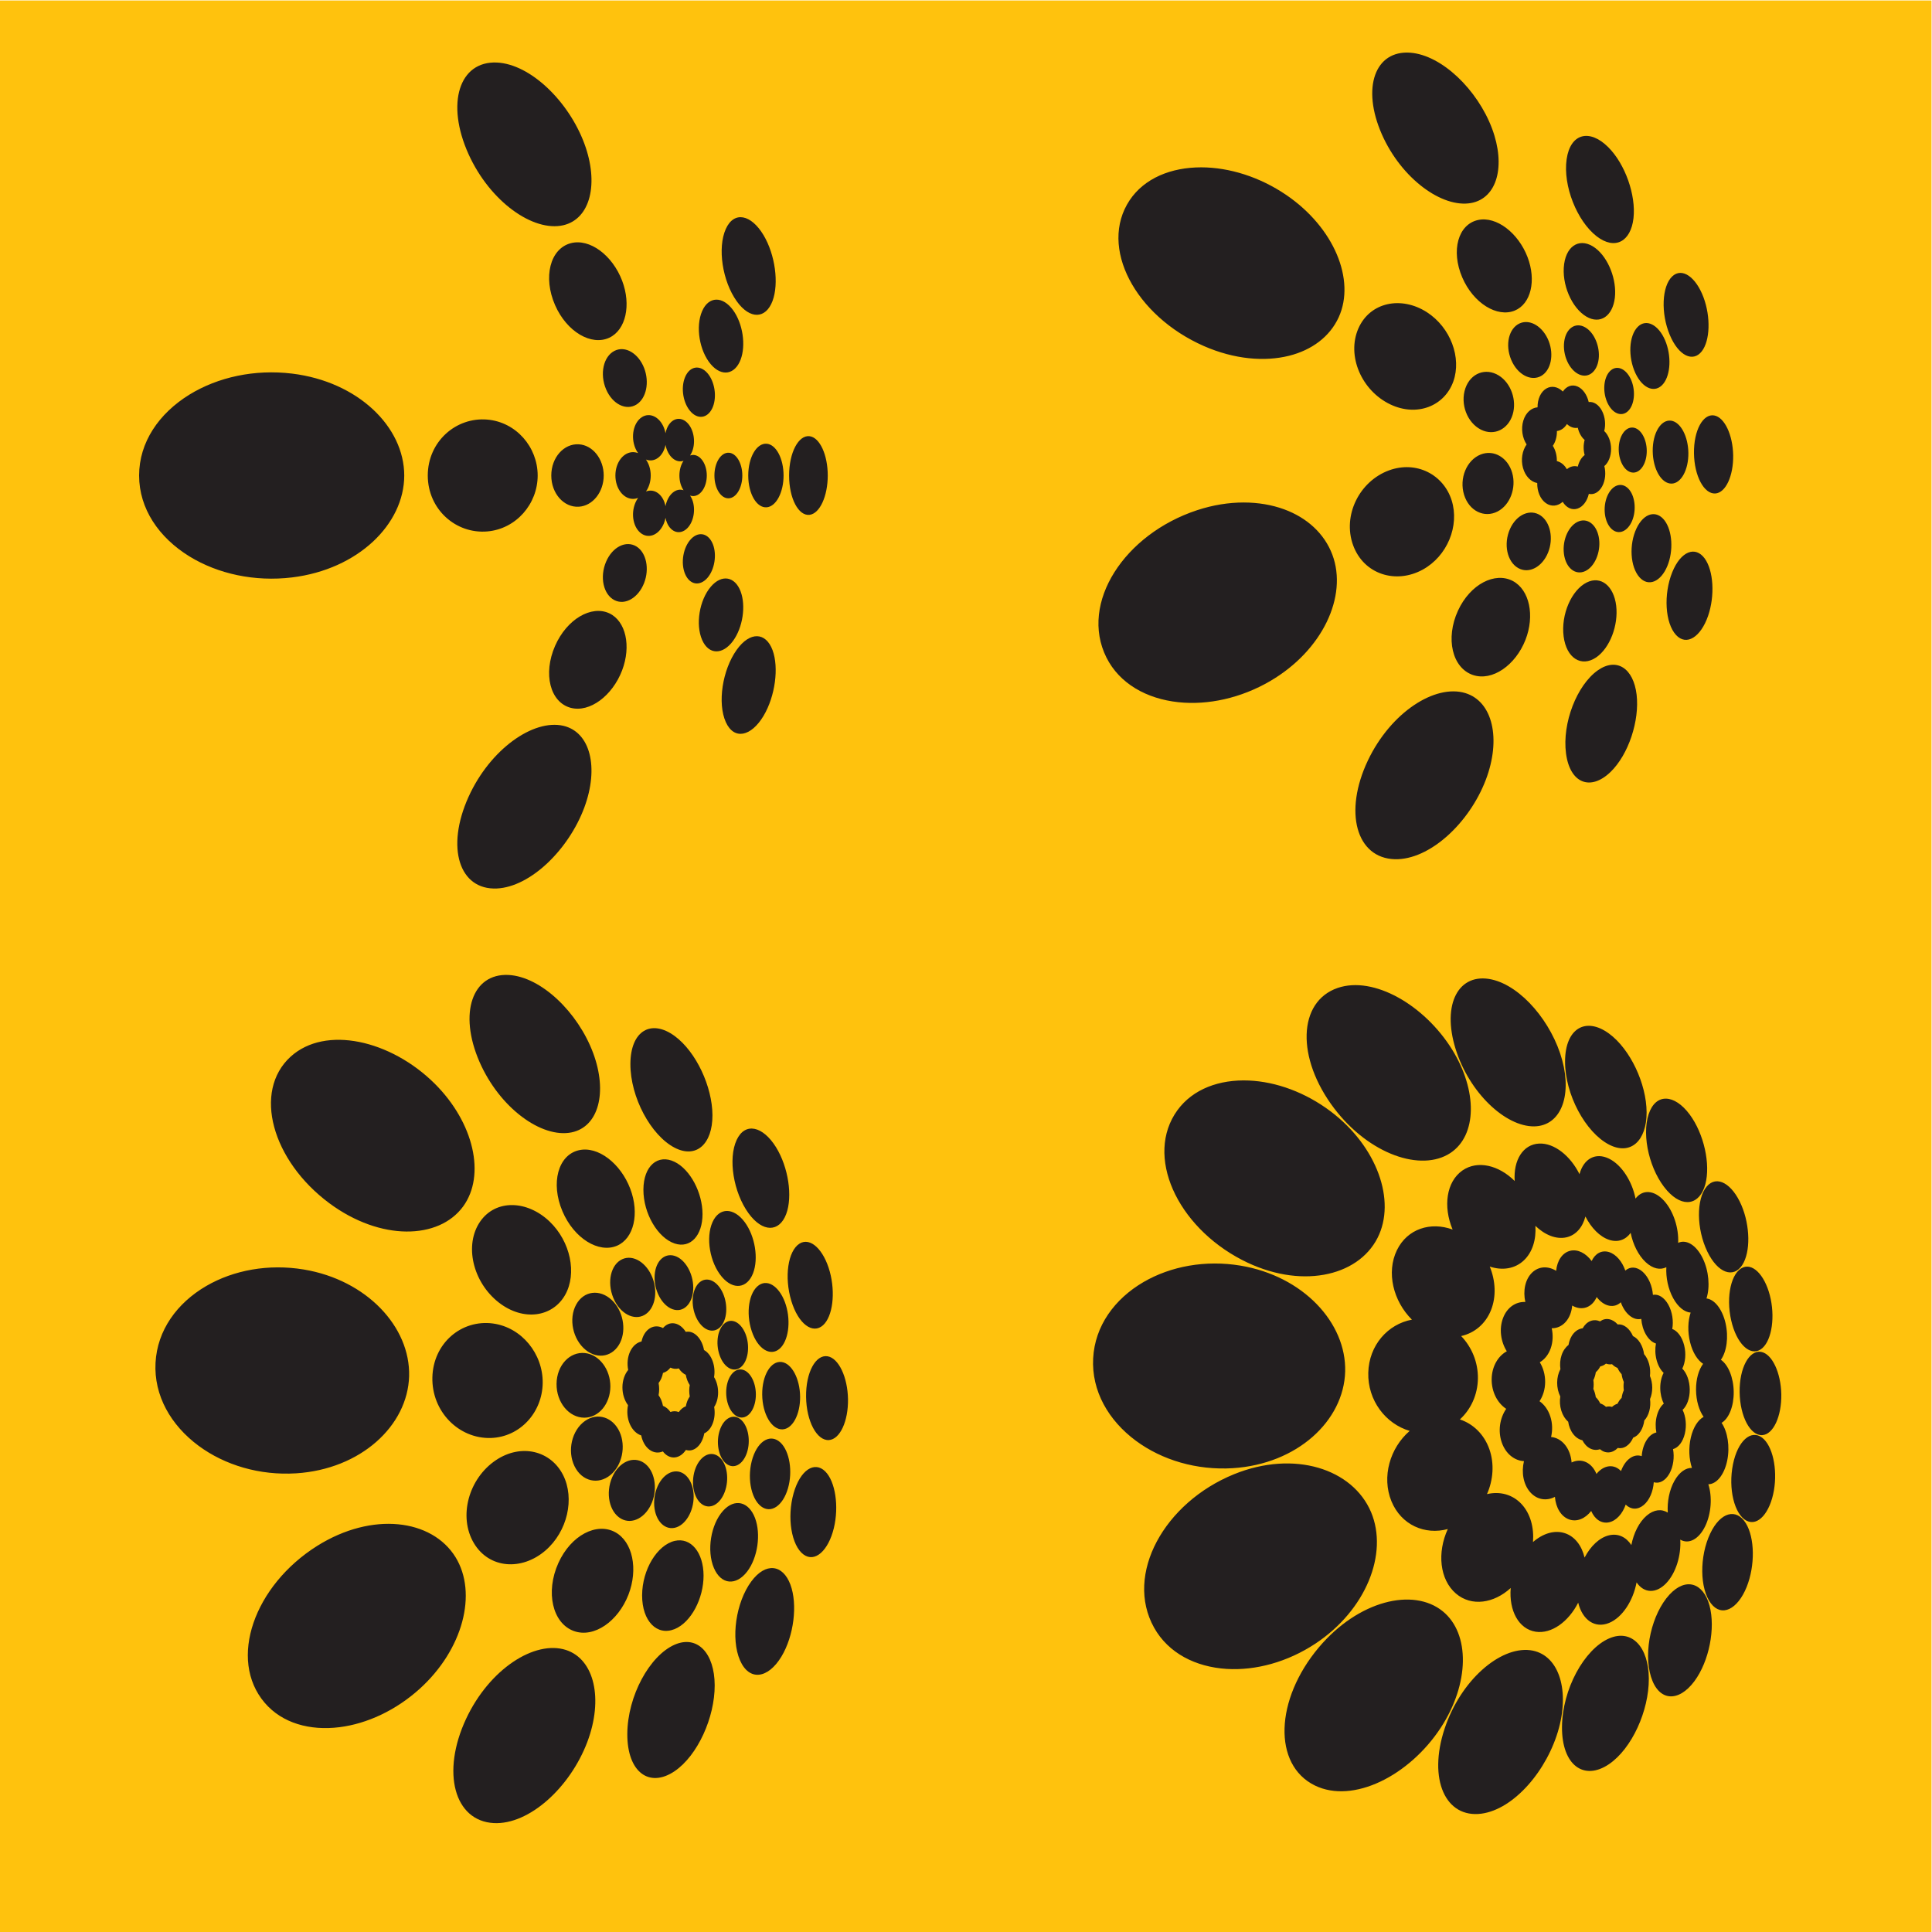
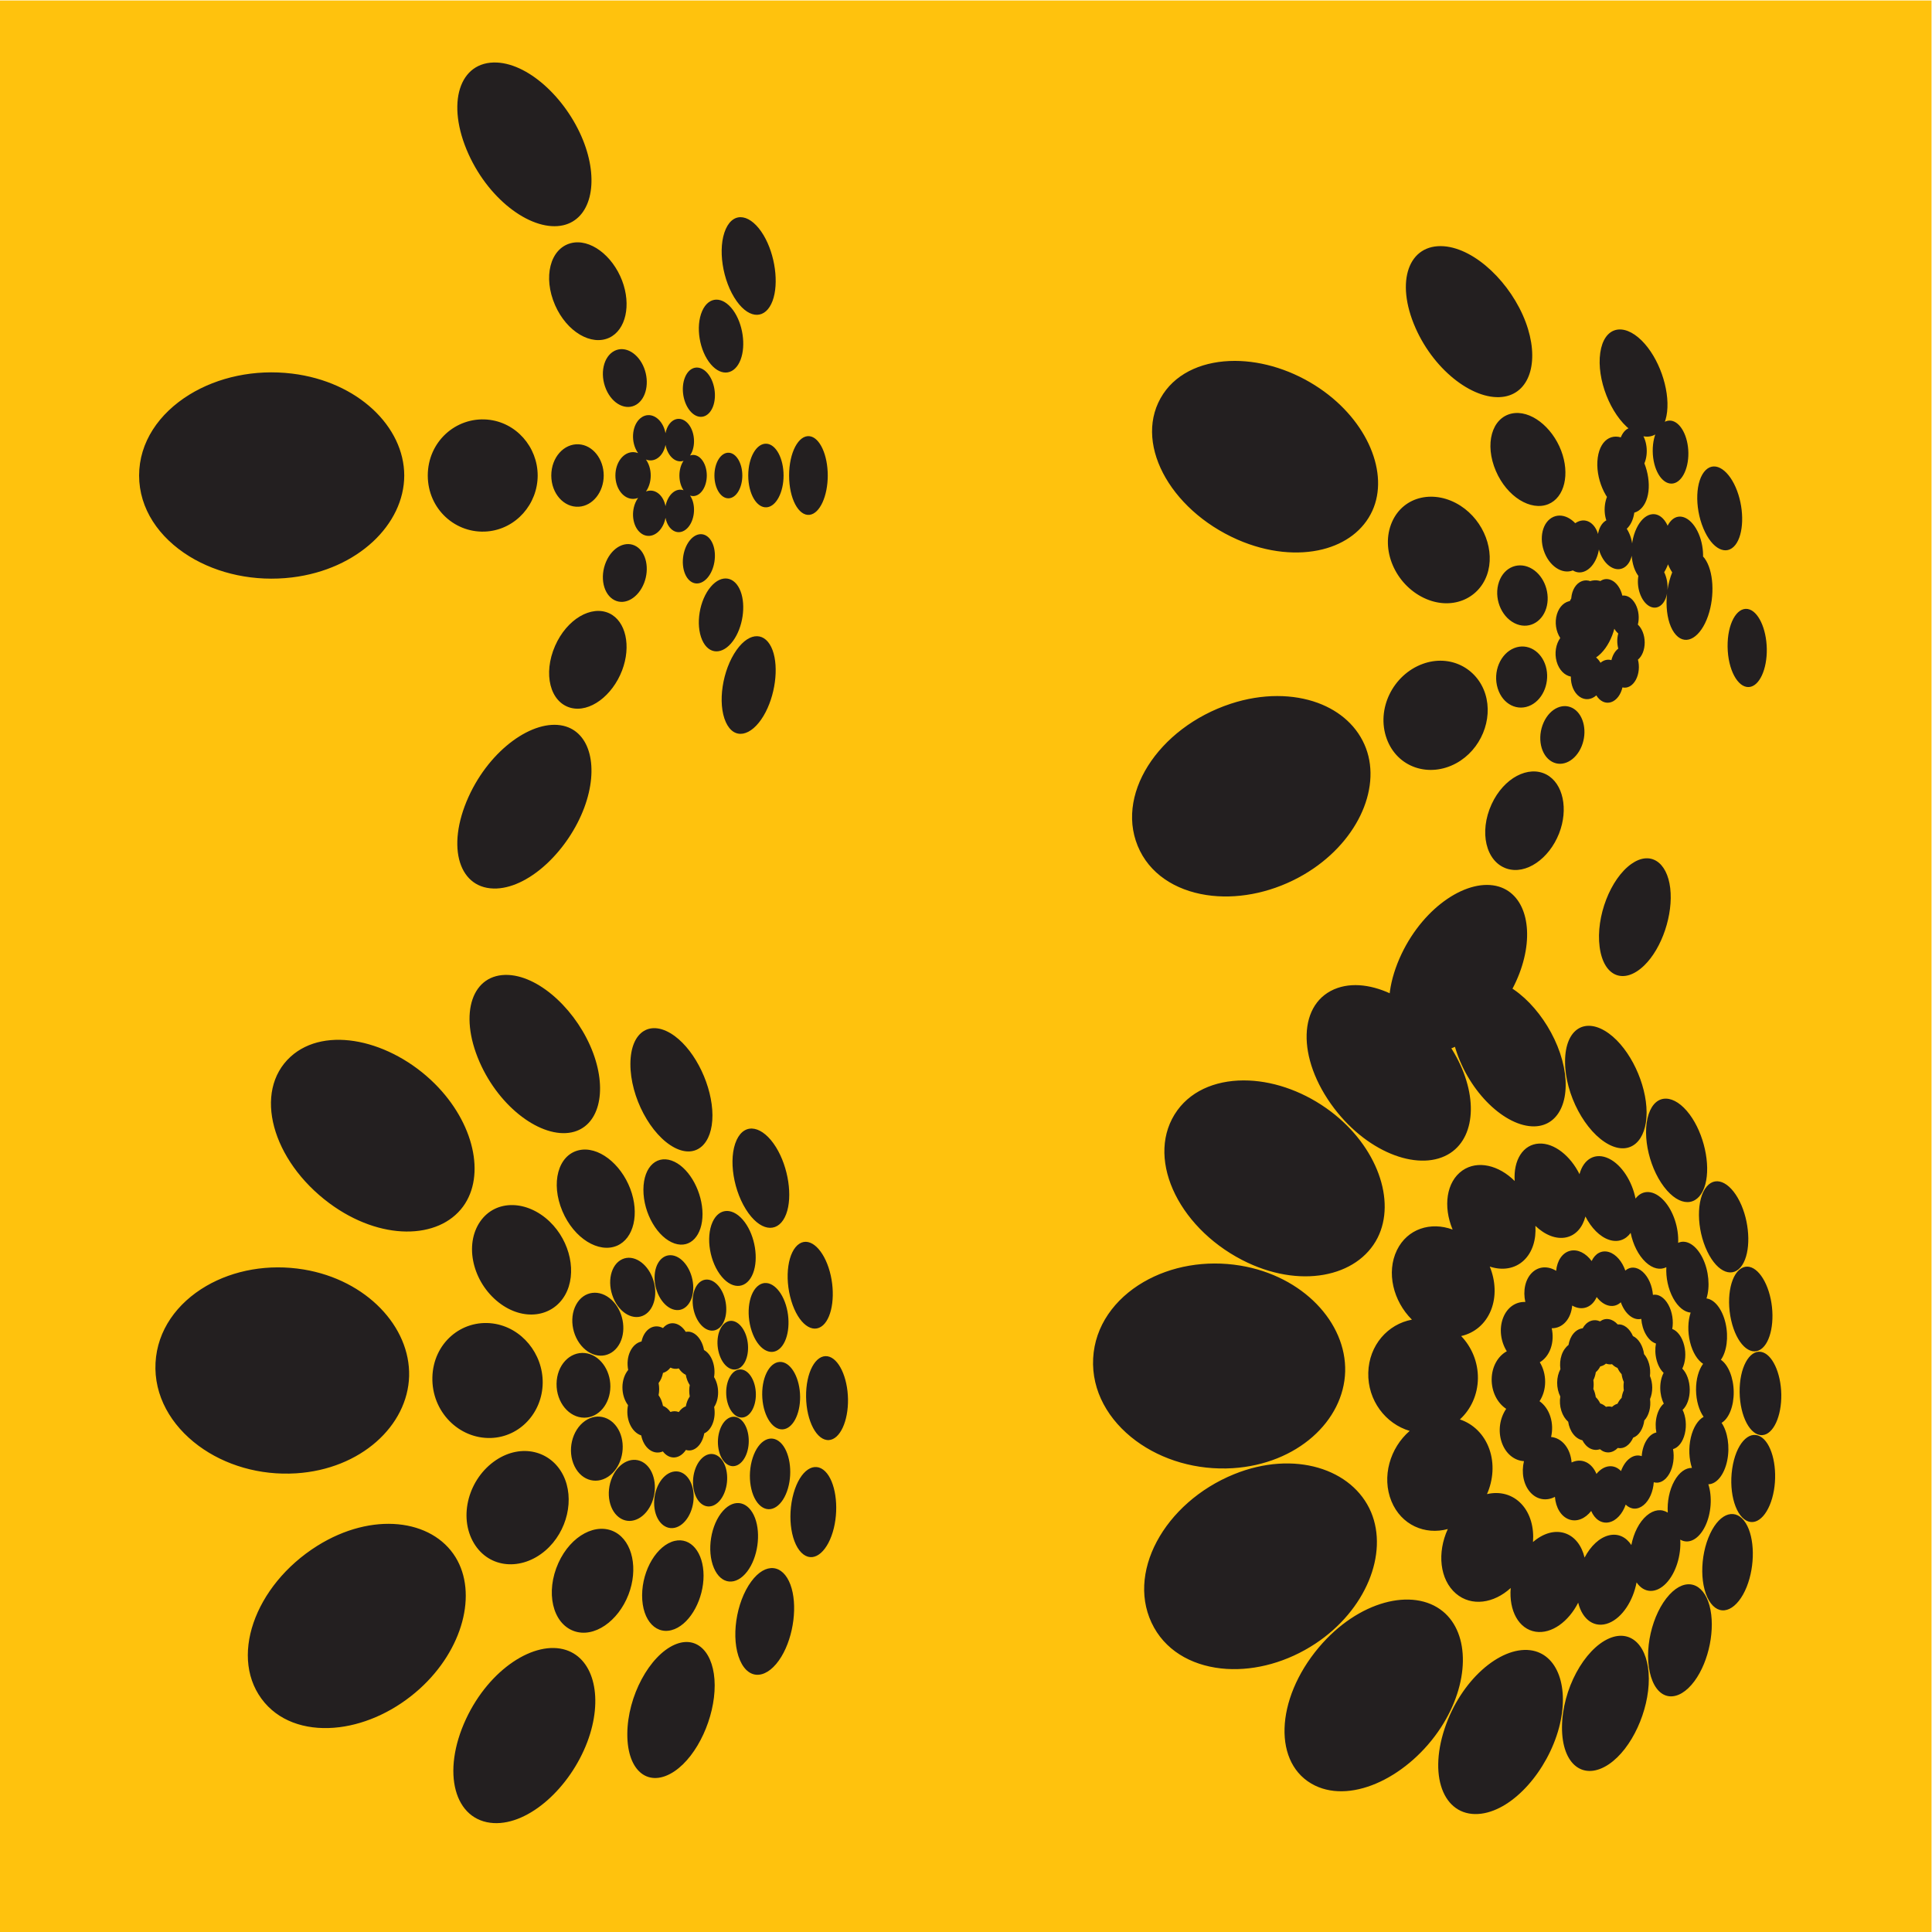
<svg xmlns="http://www.w3.org/2000/svg" xmlns:ns1="http://sodipodi.sourceforge.net/DTD/sodipodi-0.dtd" xmlns:ns2="http://www.inkscape.org/namespaces/inkscape" version="1.1" id="svg815" xml:space="preserve" width="880" height="880" viewBox="0 0 880 880" ns1:docname="black-dots-bursting-shapes-2--freesvg.org.svg" ns2:version="0.92.4 (5da689c313, 2019-01-14)">
  <defs id="defs819">
    <clipPath clipPathUnits="userSpaceOnUse" id="clipPath831">
      <path d="M 0,660 H 660 V 0 H 0 Z" id="path829" ns2:connector-curvature="0" />
    </clipPath>
  </defs>
  <ns1:namedview pagecolor="#ffffff" bordercolor="#666666" borderopacity="1" objecttolerance="10" gridtolerance="10" guidetolerance="10" ns2:pageopacity="0" ns2:pageshadow="2" ns2:window-width="1920" ns2:window-height="1018" id="namedview817" showgrid="false" ns2:zoom="0.68219734" ns2:cx="679.35592" ns2:cy="313.55997" ns2:window-x="-8" ns2:window-y="-8" ns2:window-maximized="1" ns2:current-layer="g823" />
  <g id="g823" ns2:groupmode="layer" ns2:label="black-dots-bursting-shapes-2--freesvg.org" transform="matrix(1.333,0,0,-1.333,0,880)">
    <path d="M 660,0 H 0 v 660 h 660 z" style="fill:#ffc20d;fill-opacity:1;fill-rule:nonzero;stroke:none" id="path833" ns2:connector-curvature="0" />
    <g id="g1084">
      <path ns2:connector-curvature="0" id="path835" style="fill:#231f20;fill-opacity:1;fill-rule:nonzero;stroke:none" d="m 31.141,-25.146 h 3.677 c 1.135,0 2.026,0.106 2.672,0.318 0.646,0.212 1.161,0.51 1.545,0.893 0.54,0.541 0.961,1.269 1.262,2.182 0.302,0.914 0.453,2.022 0.453,3.322 0,1.804 -0.295,3.19 -0.887,4.159 -0.591,0.967 -1.31,1.617 -2.155,1.946 -0.612,0.235 -1.594,0.352 -2.949,0.352 h -3.618 z m -2.282,-2.031 v 17.235 h 5.932 c 1.338,0 2.36,-0.082 3.065,-0.247 0.986,-0.228 1.828,-0.639 2.525,-1.235 0.908,-0.767 1.587,-1.749 2.037,-2.944 0.451,-1.195 0.676,-2.562 0.676,-4.098 0,-1.308 -0.153,-2.469 -0.458,-3.479 -0.305,-1.011 -0.697,-1.848 -1.175,-2.51 -0.477,-0.663 -1,-1.184 -1.568,-1.564 -0.567,-0.38 -1.252,-0.668 -2.055,-0.864 -0.802,-0.196 -1.724,-0.294 -2.766,-0.294 z" />
      <path ns2:connector-curvature="0" id="path837" style="fill:#231f20;fill-opacity:1;fill-rule:nonzero;stroke:none" d="m 47.546,-19.739 h 6.969 c -0.094,1.052 -0.36,1.842 -0.799,2.368 -0.674,0.817 -1.548,1.225 -2.621,1.225 -0.971,0 -1.788,-0.326 -2.45,-0.978 -0.662,-0.651 -1.028,-1.523 -1.099,-2.615 m 6.946,-3.407 2.187,-0.281 c -0.345,-1.277 -0.983,-2.268 -1.915,-2.973 -0.931,-0.705 -2.122,-1.058 -3.571,-1.058 -1.824,0 -3.272,0.562 -4.34,1.687 -1.069,1.124 -1.603,2.701 -1.603,4.731 0,2.1 0.54,3.729 1.621,4.889 1.08,1.16 2.482,1.74 4.205,1.74 1.668,0 3.03,-0.568 4.088,-1.704 1.057,-1.136 1.586,-2.735 1.586,-4.794 0,-0.126 -0.004,-0.315 -0.012,-0.565 h -9.317 c 0.079,-1.373 0.467,-2.425 1.165,-3.155 0.698,-0.729 1.569,-1.095 2.612,-1.095 0.776,0 1.439,0.205 1.988,0.616 0.549,0.41 0.984,1.064 1.306,1.962" />
      <path ns2:connector-curvature="0" id="path839" style="fill:#231f20;fill-opacity:1;fill-rule:nonzero;stroke:none" d="m 58.489,-23.442 2.094,0.328 c 0.118,-0.842 0.445,-1.489 0.983,-1.937 0.538,-0.448 1.289,-0.673 2.254,-0.673 0.973,0 1.695,0.199 2.166,0.595 0.471,0.397 0.706,0.861 0.706,1.396 0,0.479 -0.207,0.855 -0.62,1.13 -0.289,0.189 -1.01,0.428 -2.163,0.719 -1.554,0.392 -2.631,0.731 -3.231,1.016 -0.6,0.286 -1.055,0.681 -1.365,1.187 -0.31,0.505 -0.464,1.063 -0.464,1.674 0,0.557 0.127,1.071 0.382,1.545 0.254,0.475 0.602,0.868 1.04,1.182 0.329,0.242 0.778,0.448 1.347,0.616 0.568,0.169 1.177,0.253 1.828,0.253 0.979,0 1.84,-0.141 2.58,-0.423 0.741,-0.282 1.288,-0.664 1.641,-1.145 0.352,-0.482 0.595,-1.125 0.729,-1.932 l -2.063,-0.281 c -0.094,0.642 -0.367,1.144 -0.818,1.505 -0.451,0.361 -1.089,0.541 -1.912,0.541 -0.974,0 -1.668,-0.161 -2.084,-0.483 -0.416,-0.321 -0.623,-0.698 -0.623,-1.13 0,-0.275 0.086,-0.523 0.259,-0.742 0.172,-0.228 0.443,-0.417 0.811,-0.566 0.212,-0.079 0.836,-0.259 1.872,-0.541 1.498,-0.401 2.543,-0.728 3.133,-0.982 0.59,-0.255 1.053,-0.625 1.389,-1.11 0.336,-0.487 0.504,-1.089 0.504,-1.81 0,-0.705 -0.206,-1.369 -0.617,-1.992 -0.412,-0.622 -1.006,-1.104 -1.783,-1.445 -0.776,-0.341 -1.654,-0.511 -2.634,-0.511 -1.623,0 -2.861,0.338 -3.711,1.013 -0.852,0.674 -1.395,1.675 -1.63,3.003" />
      <path ns2:connector-curvature="0" id="path841" style="fill:#231f20;fill-opacity:1;fill-rule:nonzero;stroke:none" d="m 71.378,-14.692 h 2.109 v -12.484 h -2.109 z m 0,4.75 h 2.109 v -2.438 h -2.109 z" />
      <path ns2:connector-curvature="0" id="path843" style="fill:#231f20;fill-opacity:1;fill-rule:nonzero;stroke:none" d="m 78.078,-20.712 c 0,-1.639 0.325,-2.834 0.974,-3.586 0.65,-0.753 1.464,-1.129 2.442,-1.129 0.97,0 1.784,0.374 2.442,1.123 0.657,0.748 0.985,1.922 0.985,3.522 0,1.528 -0.338,2.68 -1.015,3.457 -0.677,0.775 -1.492,1.164 -2.448,1.164 -0.938,0 -1.737,-0.383 -2.394,-1.147 -0.657,-0.764 -0.986,-1.899 -0.986,-3.404 m -1.75,-7.496 2.062,-0.313 c 0.086,-0.632 0.325,-1.093 0.716,-1.382 0.524,-0.391 1.24,-0.586 2.147,-0.586 0.978,0 1.733,0.196 2.265,0.588 0.531,0.392 0.892,0.941 1.079,1.647 0.11,0.432 0.16,1.337 0.153,2.718 -0.924,-1.094 -2.075,-1.641 -3.453,-1.641 -1.715,0 -3.043,0.619 -3.982,1.858 -0.94,1.238 -1.409,2.722 -1.409,4.455 0,1.191 0.216,2.29 0.646,3.297 0.431,1.006 1.056,1.785 1.874,2.333 0.819,0.548 1.78,0.823 2.885,0.823 1.472,0 2.687,-0.594 3.642,-1.781 v 1.5 h 1.953 v -10.789 c 0,-1.944 -0.198,-3.321 -0.593,-4.131 -0.396,-0.811 -1.023,-1.451 -1.881,-1.922 -0.858,-0.47 -1.914,-0.705 -3.168,-0.705 -1.488,0 -2.691,0.335 -3.608,1.005 -0.917,0.67 -1.36,1.678 -1.328,3.026" />
      <path ns2:connector-curvature="0" id="path845" style="fill:#231f20;fill-opacity:1;fill-rule:nonzero;stroke:none" d="m 90.104,-27.177 v 12.485 h 1.89 v -1.775 c 0.916,1.37 2.24,2.056 3.97,2.056 0.752,0 1.444,-0.135 2.074,-0.405 0.63,-0.271 1.102,-0.625 1.415,-1.065 0.313,-0.438 0.533,-0.96 0.658,-1.563 0.078,-0.392 0.118,-1.077 0.118,-2.057 v -7.676 h -2.11 v 7.598 c 0,0.862 -0.082,1.507 -0.246,1.934 -0.165,0.427 -0.456,0.769 -0.875,1.023 -0.419,0.256 -0.911,0.383 -1.474,0.383 -0.9,0 -1.677,-0.286 -2.331,-0.859 -0.653,-0.572 -0.98,-1.658 -0.98,-3.257 v -6.822 z" />
      <path ns2:connector-curvature="0" id="path847" style="fill:#231f20;fill-opacity:1;fill-rule:nonzero;stroke:none" d="m 105.062,-19.739 h 6.969 c -0.094,1.052 -0.361,1.842 -0.799,2.368 -0.674,0.817 -1.548,1.225 -2.621,1.225 -0.972,0 -1.788,-0.326 -2.45,-0.978 -0.662,-0.651 -1.029,-1.523 -1.099,-2.615 m 6.945,-3.407 2.188,-0.281 c -0.345,-1.277 -0.984,-2.268 -1.915,-2.973 -0.932,-0.705 -2.122,-1.058 -3.571,-1.058 -1.825,0 -3.272,0.562 -4.34,1.687 -1.07,1.124 -1.604,2.701 -1.604,4.731 0,2.1 0.54,3.729 1.621,4.889 1.081,1.16 2.483,1.74 4.205,1.74 1.668,0 3.031,-0.568 4.088,-1.704 1.057,-1.136 1.586,-2.735 1.586,-4.794 0,-0.126 -0.004,-0.315 -0.012,-0.565 h -9.316 c 0.078,-1.373 0.467,-2.425 1.165,-3.155 0.697,-0.729 1.568,-1.095 2.611,-1.095 0.777,0 1.439,0.205 1.989,0.616 0.548,0.41 0.984,1.064 1.305,1.962" />
      <path ns2:connector-curvature="0" id="path849" style="fill:#231f20;fill-opacity:1;fill-rule:nonzero;stroke:none" d="m 118.255,-20.948 c 0,-1.6 0.337,-2.795 1.01,-3.588 0.674,-0.791 1.469,-1.188 2.385,-1.188 0.924,0 1.709,0.378 2.355,1.135 0.646,0.757 0.969,1.911 0.969,3.464 0,1.71 -0.329,2.964 -0.987,3.765 -0.657,0.798 -1.468,1.199 -2.431,1.199 -0.94,0 -1.724,-0.385 -2.355,-1.152 -0.63,-0.77 -0.946,-1.981 -0.946,-3.635 m 6.688,-6.229 v 1.571 c -0.791,-1.235 -1.955,-1.852 -3.49,-1.852 -0.995,0 -1.91,0.274 -2.744,0.822 -0.834,0.549 -1.48,1.315 -1.938,2.299 -0.458,0.983 -0.688,2.113 -0.688,3.391 0,1.246 0.208,2.376 0.624,3.39 0.415,1.015 1.037,1.793 1.868,2.334 0.83,0.54 1.758,0.811 2.784,0.811 0.752,0 1.422,-0.158 2.01,-0.476 0.587,-0.317 1.065,-0.73 1.433,-1.239 v 6.184 h 2.11 v -17.235 z" />
      <path ns2:connector-curvature="0" id="path851" style="fill:#231f20;fill-opacity:1;fill-rule:nonzero;stroke:none" d="m 144.882,-20.911 c -0.767,-0.314 -1.918,-0.58 -3.451,-0.799 -0.869,-0.126 -1.484,-0.268 -1.844,-0.424 -0.36,-0.156 -0.637,-0.386 -0.833,-0.687 -0.196,-0.302 -0.294,-0.637 -0.294,-1.006 0,-0.565 0.213,-1.034 0.639,-1.41 0.426,-0.377 1.049,-0.565 1.869,-0.565 0.813,0 1.535,0.178 2.168,0.535 0.633,0.357 1.098,0.844 1.395,1.463 0.226,0.479 0.34,1.184 0.34,2.117 z m 0.172,-4.719 c -0.786,-0.668 -1.541,-1.141 -2.263,-1.415 -0.723,-0.275 -1.499,-0.413 -2.327,-0.413 -1.367,0 -2.418,0.335 -3.152,1.005 -0.734,0.67 -1.102,1.526 -1.102,2.567 0,0.612 0.139,1.17 0.416,1.675 0.278,0.506 0.641,0.911 1.09,1.217 0.45,0.306 0.955,0.536 1.518,0.693 0.414,0.11 1.039,0.216 1.875,0.318 1.703,0.203 2.957,0.446 3.762,0.728 0.007,0.29 0.011,0.475 0.011,0.553 0,0.863 -0.199,1.471 -0.598,1.823 -0.539,0.479 -1.341,0.718 -2.404,0.718 -0.992,0 -1.725,-0.175 -2.198,-0.524 -0.474,-0.348 -0.823,-0.965 -1.05,-1.851 l -2.062,0.281 c 0.188,0.886 0.497,1.601 0.928,2.146 0.43,0.544 1.052,0.963 1.867,1.256 0.814,0.295 1.758,0.442 2.831,0.442 1.064,0 1.929,-0.125 2.596,-0.376 0.665,-0.251 1.154,-0.567 1.467,-0.946 0.314,-0.38 0.533,-0.861 0.658,-1.44 0.071,-0.361 0.106,-1.012 0.106,-1.951 v -2.822 c 0,-1.967 0.045,-3.211 0.136,-3.733 0.09,-0.52 0.268,-1.019 0.536,-1.498 h -2.203 c -0.227,0.442 -0.373,0.957 -0.438,1.547" />
      <path ns2:connector-curvature="0" id="path853" style="fill:#231f20;fill-opacity:1;fill-rule:nonzero;stroke:none" d="m 150.31,-27.177 v 12.485 h 1.89 v -1.775 c 0.916,1.37 2.24,2.056 3.97,2.056 0.752,0 1.444,-0.135 2.074,-0.405 0.631,-0.271 1.102,-0.625 1.415,-1.065 0.313,-0.438 0.533,-0.96 0.658,-1.563 0.078,-0.392 0.118,-1.077 0.118,-2.057 v -7.676 h -2.11 v 7.598 c 0,0.862 -0.082,1.507 -0.246,1.934 -0.165,0.427 -0.456,0.769 -0.875,1.023 -0.419,0.256 -0.911,0.383 -1.474,0.383 -0.9,0 -1.677,-0.286 -2.331,-0.859 -0.653,-0.572 -0.98,-1.658 -0.98,-3.257 v -6.822 z" />
      <path ns2:connector-curvature="0" id="path855" style="fill:#231f20;fill-opacity:1;fill-rule:nonzero;stroke:none" d="m 165.081,-20.948 c 0,-1.6 0.336,-2.795 1.009,-3.588 0.674,-0.791 1.469,-1.188 2.385,-1.188 0.924,0 1.709,0.378 2.356,1.135 0.645,0.757 0.968,1.911 0.968,3.464 0,1.71 -0.329,2.964 -0.986,3.765 -0.658,0.798 -1.469,1.199 -2.432,1.199 -0.94,0 -1.724,-0.385 -2.355,-1.152 -0.63,-0.77 -0.945,-1.981 -0.945,-3.635 m 6.687,-6.229 v 1.571 c -0.791,-1.235 -1.955,-1.852 -3.49,-1.852 -0.994,0 -1.909,0.274 -2.743,0.822 -0.834,0.549 -1.481,1.315 -1.939,2.299 -0.458,0.983 -0.687,2.113 -0.687,3.391 0,1.246 0.207,2.376 0.623,3.39 0.415,1.015 1.037,1.793 1.868,2.334 0.83,0.54 1.758,0.811 2.785,0.811 0.752,0 1.421,-0.158 2.009,-0.476 0.587,-0.317 1.065,-0.73 1.433,-1.239 v 6.184 h 2.11 v -17.235 z" />
      <path ns2:connector-curvature="0" id="path857" style="fill:#231f20;fill-opacity:1;fill-rule:nonzero;stroke:none" d="m 183.724,-27.177 v 12.485 h 1.89 v -1.895 c 0.487,0.886 0.937,1.471 1.349,1.752 0.413,0.283 0.867,0.424 1.362,0.424 0.715,0 1.441,-0.228 2.18,-0.682 l -0.74,-1.957 c -0.516,0.301 -1.033,0.451 -1.549,0.451 -0.461,0 -0.876,-0.138 -1.243,-0.417 -0.368,-0.278 -0.63,-0.664 -0.787,-1.158 -0.235,-0.752 -0.353,-1.575 -0.353,-2.468 v -6.535 z" />
      <path ns2:connector-curvature="0" id="path859" style="fill:#231f20;fill-opacity:1;fill-rule:nonzero;stroke:none" d="m 193.345,-19.739 h 6.968 c -0.094,1.052 -0.36,1.842 -0.799,2.368 -0.674,0.817 -1.547,1.225 -2.62,1.225 -0.972,0 -1.789,-0.326 -2.451,-0.978 -0.662,-0.651 -1.028,-1.523 -1.098,-2.615 m 6.945,-3.407 2.187,-0.281 c -0.345,-1.277 -0.982,-2.268 -1.914,-2.973 -0.933,-0.705 -2.123,-1.058 -3.571,-1.058 -1.825,0 -3.272,0.562 -4.341,1.687 -1.068,1.124 -1.603,2.701 -1.603,4.731 0,2.1 0.54,3.729 1.621,4.889 1.081,1.16 2.482,1.74 4.206,1.74 1.667,0 3.03,-0.568 4.087,-1.704 1.057,-1.136 1.586,-2.735 1.586,-4.794 0,-0.126 -0.004,-0.315 -0.012,-0.565 h -9.316 c 0.078,-1.373 0.466,-2.425 1.164,-3.155 0.699,-0.729 1.569,-1.095 2.612,-1.095 0.776,0 1.439,0.205 1.988,0.616 0.549,0.41 0.984,1.064 1.306,1.962" />
      <path ns2:connector-curvature="0" id="path861" style="fill:#231f20;fill-opacity:1;fill-rule:nonzero;stroke:none" d="m 205.1,-9.942 h 2.109 V -27.176 H 205.1 Z" />
      <path ns2:connector-curvature="0" id="path863" style="fill:#231f20;fill-opacity:1;fill-rule:nonzero;stroke:none" d="m 212.07,-19.739 h 6.969 c -0.094,1.052 -0.361,1.842 -0.799,2.368 -0.674,0.817 -1.547,1.225 -2.62,1.225 -0.972,0 -1.789,-0.326 -2.451,-0.978 -0.662,-0.651 -1.028,-1.523 -1.099,-2.615 m 6.946,-3.407 2.187,-0.281 c -0.345,-1.277 -0.983,-2.268 -1.915,-2.973 -0.932,-0.705 -2.122,-1.058 -3.571,-1.058 -1.824,0 -3.271,0.562 -4.341,1.687 -1.068,1.124 -1.603,2.701 -1.603,4.731 0,2.1 0.541,3.729 1.622,4.889 1.08,1.16 2.482,1.74 4.205,1.74 1.668,0 3.03,-0.568 4.088,-1.704 1.057,-1.136 1.585,-2.735 1.585,-4.794 0,-0.126 -0.003,-0.315 -0.011,-0.565 h -9.317 c 0.079,-1.373 0.467,-2.425 1.165,-3.155 0.698,-0.729 1.568,-1.095 2.612,-1.095 0.776,0 1.439,0.205 1.987,0.616 0.549,0.41 0.985,1.064 1.307,1.962" />
      <path ns2:connector-curvature="0" id="path865" style="fill:#231f20;fill-opacity:1;fill-rule:nonzero;stroke:none" d="m 231.826,-20.911 c -0.767,-0.314 -1.918,-0.58 -3.452,-0.799 -0.869,-0.126 -1.483,-0.268 -1.843,-0.424 -0.361,-0.156 -0.638,-0.386 -0.834,-0.687 -0.196,-0.302 -0.293,-0.637 -0.293,-1.006 0,-0.565 0.213,-1.034 0.638,-1.41 0.426,-0.377 1.049,-0.565 1.87,-0.565 0.812,0 1.535,0.178 2.168,0.535 0.632,0.357 1.097,0.844 1.394,1.463 0.227,0.479 0.34,1.184 0.34,2.117 z m 0.172,-4.719 c -0.787,-0.668 -1.541,-1.141 -2.264,-1.415 -0.723,-0.275 -1.498,-0.413 -2.326,-0.413 -1.367,0 -2.418,0.335 -3.153,1.005 -0.734,0.67 -1.101,1.526 -1.101,2.567 0,0.612 0.138,1.17 0.416,1.675 0.277,0.506 0.64,0.911 1.09,1.217 0.449,0.306 0.955,0.536 1.517,0.693 0.414,0.11 1.039,0.216 1.875,0.318 1.703,0.203 2.957,0.446 3.762,0.728 0.008,0.29 0.012,0.475 0.012,0.553 0,0.863 -0.2,1.471 -0.598,1.823 -0.54,0.479 -1.341,0.718 -2.404,0.718 -0.993,0 -1.726,-0.175 -2.199,-0.524 -0.473,-0.348 -0.823,-0.965 -1.049,-1.851 l -2.063,0.281 c 0.188,0.886 0.497,1.601 0.928,2.146 0.431,0.544 1.053,0.963 1.867,1.256 0.815,0.295 1.758,0.442 2.831,0.442 1.065,0 1.93,-0.125 2.596,-0.376 0.665,-0.251 1.155,-0.567 1.468,-0.946 0.313,-0.38 0.532,-0.861 0.658,-1.44 0.07,-0.361 0.105,-1.012 0.105,-1.951 v -2.822 c 0,-1.967 0.045,-3.211 0.136,-3.733 0.09,-0.52 0.269,-1.019 0.536,-1.498 h -2.203 c -0.227,0.442 -0.373,0.957 -0.437,1.547" />
      <path ns2:connector-curvature="0" id="path867" style="fill:#231f20;fill-opacity:1;fill-rule:nonzero;stroke:none" d="m 236.394,-23.442 2.093,0.328 c 0.118,-0.842 0.446,-1.489 0.983,-1.937 0.538,-0.448 1.289,-0.673 2.254,-0.673 0.974,0 1.695,0.199 2.166,0.595 0.471,0.397 0.707,0.861 0.707,1.396 0,0.479 -0.207,0.855 -0.621,1.13 -0.289,0.189 -1.01,0.428 -2.163,0.719 -1.554,0.392 -2.631,0.731 -3.23,1.016 -0.601,0.286 -1.056,0.681 -1.366,1.187 -0.309,0.505 -0.464,1.063 -0.464,1.674 0,0.557 0.127,1.071 0.382,1.545 0.255,0.475 0.602,0.868 1.04,1.182 0.329,0.242 0.779,0.448 1.347,0.616 0.568,0.169 1.178,0.253 1.828,0.253 0.98,0 1.84,-0.141 2.581,-0.423 0.74,-0.282 1.287,-0.664 1.64,-1.145 0.352,-0.482 0.596,-1.125 0.729,-1.932 l -2.063,-0.281 c -0.094,0.642 -0.366,1.144 -0.818,1.505 -0.451,0.361 -1.088,0.541 -1.912,0.541 -0.973,0 -1.668,-0.161 -2.084,-0.483 -0.416,-0.321 -0.623,-0.698 -0.623,-1.13 0,-0.275 0.086,-0.523 0.259,-0.742 0.172,-0.228 0.443,-0.417 0.812,-0.566 0.212,-0.079 0.836,-0.259 1.871,-0.541 1.499,-0.401 2.543,-0.728 3.133,-0.982 0.59,-0.255 1.053,-0.625 1.389,-1.11 0.336,-0.487 0.505,-1.089 0.505,-1.81 0,-0.705 -0.206,-1.369 -0.618,-1.992 -0.412,-0.622 -1.006,-1.104 -1.782,-1.445 -0.777,-0.341 -1.655,-0.511 -2.635,-0.511 -1.623,0 -2.86,0.338 -3.711,1.013 -0.852,0.674 -1.395,1.675 -1.629,3.003" />
      <path ns2:connector-curvature="0" id="path869" style="fill:#231f20;fill-opacity:1;fill-rule:nonzero;stroke:none" d="m 250.861,-19.739 h 6.969 c -0.094,1.052 -0.361,1.842 -0.799,2.368 -0.674,0.817 -1.548,1.225 -2.621,1.225 -0.972,0 -1.788,-0.326 -2.451,-0.978 -0.662,-0.651 -1.028,-1.523 -1.098,-2.615 m 6.945,-3.407 2.188,-0.281 c -0.345,-1.277 -0.984,-2.268 -1.915,-2.973 -0.932,-0.705 -2.122,-1.058 -3.572,-1.058 -1.824,0 -3.271,0.562 -4.34,1.687 -1.069,1.124 -1.603,2.701 -1.603,4.731 0,2.1 0.54,3.729 1.621,4.889 1.08,1.16 2.482,1.74 4.205,1.74 1.668,0 3.031,-0.568 4.088,-1.704 1.057,-1.136 1.586,-2.735 1.586,-4.794 0,-0.126 -0.004,-0.315 -0.012,-0.565 h -9.316 c 0.078,-1.373 0.467,-2.425 1.164,-3.155 0.698,-0.729 1.569,-1.095 2.612,-1.095 0.777,0 1.439,0.205 1.988,0.616 0.549,0.41 0.984,1.064 1.306,1.962" />
      <path ns2:connector-curvature="0" id="path871" style="fill:#231f20;fill-opacity:1;fill-rule:nonzero;stroke:none" d="m 264.053,-20.948 c 0,-1.6 0.337,-2.795 1.01,-3.588 0.674,-0.791 1.469,-1.188 2.385,-1.188 0.924,0 1.709,0.378 2.355,1.135 0.646,0.757 0.969,1.911 0.969,3.464 0,1.71 -0.329,2.964 -0.987,3.765 -0.658,0.798 -1.468,1.199 -2.431,1.199 -0.94,0 -1.725,-0.385 -2.355,-1.152 -0.63,-0.77 -0.946,-1.981 -0.946,-3.635 m 6.688,-6.229 v 1.571 c -0.791,-1.235 -1.954,-1.852 -3.49,-1.852 -0.995,0 -1.91,0.274 -2.744,0.822 -0.834,0.549 -1.48,1.315 -1.938,2.299 -0.458,0.983 -0.688,2.113 -0.688,3.391 0,1.246 0.208,2.376 0.623,3.39 0.415,1.015 1.038,1.793 1.869,2.334 0.83,0.54 1.757,0.811 2.785,0.811 0.752,0 1.422,-0.158 2.009,-0.476 0.586,-0.317 1.065,-0.73 1.433,-1.239 v 6.184 h 2.109 v -17.235 z" />
      <path ns2:connector-curvature="0" id="path873" style="fill:#231f20;fill-opacity:1;fill-rule:nonzero;stroke:none" d="m 282.728,-14.692 h 2.109 v -12.484 h -2.109 z m 0,4.75 h 2.109 v -2.438 h -2.109 z" />
      <path ns2:connector-curvature="0" id="path875" style="fill:#231f20;fill-opacity:1;fill-rule:nonzero;stroke:none" d="m 288.073,-27.177 v 12.485 h 1.89 v -1.775 c 0.916,1.37 2.24,2.056 3.971,2.056 0.751,0 1.442,-0.135 2.073,-0.405 0.63,-0.271 1.102,-0.625 1.415,-1.065 0.314,-0.438 0.533,-0.96 0.659,-1.563 0.078,-0.392 0.117,-1.077 0.117,-2.057 v -7.676 h -2.11 v 7.598 c 0,0.862 -0.082,1.507 -0.247,1.934 -0.164,0.427 -0.455,0.769 -0.874,1.023 -0.419,0.256 -0.91,0.383 -1.473,0.383 -0.901,0 -1.678,-0.286 -2.331,-0.859 -0.654,-0.572 -0.981,-1.658 -0.981,-3.257 v -6.822 z" />
      <path ns2:connector-curvature="0" id="path877" style="fill:#231f20;fill-opacity:1;fill-rule:nonzero;stroke:none" d="m 310.043,-21.007 c 0,-1.607 0.326,-2.796 0.975,-3.564 0.649,-0.769 1.436,-1.153 2.359,-1.153 0.939,0 1.744,0.399 2.413,1.194 0.668,0.797 1.003,2.029 1.003,3.699 0,1.592 -0.327,2.783 -0.98,3.576 -0.653,0.791 -1.435,1.188 -2.342,1.188 -0.899,0 -1.696,-0.422 -2.388,-1.265 -0.693,-0.843 -1.04,-2.067 -1.04,-3.675 m -1.906,-10.951 v 17.266 h 1.922 v -1.622 c 0.454,0.633 0.968,1.11 1.539,1.427 0.571,0.318 1.265,0.476 2.08,0.476 1.066,0 2.005,-0.275 2.82,-0.822 0.814,-0.549 1.429,-1.324 1.844,-2.323 0.415,-0.999 0.623,-2.093 0.623,-3.285 0,-1.277 -0.229,-2.427 -0.687,-3.449 -0.458,-1.023 -1.124,-1.807 -1.997,-2.352 -0.874,-0.544 -1.793,-0.816 -2.756,-0.816 -0.705,0 -1.338,0.148 -1.898,0.445 -0.56,0.297 -1.02,0.672 -1.38,1.125 v -6.07 z" />
      <path ns2:connector-curvature="0" id="path879" style="fill:#231f20;fill-opacity:1;fill-rule:nonzero;stroke:none" d="m 329.674,-27.177 v 1.841 c -0.968,-1.415 -2.285,-2.122 -3.949,-2.122 -0.734,0 -1.42,0.141 -2.057,0.423 -0.636,0.282 -1.109,0.637 -1.418,1.064 -0.308,0.427 -0.525,0.95 -0.65,1.57 -0.086,0.415 -0.129,1.073 -0.129,1.974 v 7.735 h 2.11 v -6.92 c 0,-1.105 0.043,-1.848 0.128,-2.233 0.133,-0.555 0.415,-0.992 0.845,-1.309 0.43,-0.318 0.961,-0.476 1.595,-0.476 0.633,0 1.227,0.162 1.782,0.487 0.555,0.326 0.947,0.768 1.179,1.328 0.23,0.56 0.346,1.373 0.346,2.438 v 6.685 h 2.108 v -12.485 z" />
      <path ns2:connector-curvature="0" id="path881" style="fill:#231f20;fill-opacity:1;fill-rule:nonzero;stroke:none" d="m 336.804,-20.841 c 0,-1.498 0.204,-2.58 0.612,-3.247 0.667,-1.091 1.569,-1.636 2.708,-1.636 0.926,0 1.727,0.403 2.401,1.206 0.675,0.804 1.013,2.002 1.013,3.595 0,1.632 -0.324,2.836 -0.972,3.612 -0.647,0.777 -1.43,1.165 -2.348,1.165 -0.926,0 -1.727,-0.402 -2.402,-1.206 -0.674,-0.803 -1.012,-1.966 -1.012,-3.489 m 0.031,-6.336 h -1.953 v 17.235 h 2.109 v -6.145 c 0.895,1.117 2.035,1.676 3.424,1.676 0.769,0 1.496,-0.154 2.183,-0.465 0.686,-0.309 1.251,-0.744 1.694,-1.305 0.443,-0.559 0.791,-1.235 1.041,-2.027 0.252,-0.791 0.377,-1.638 0.377,-2.539 0,-2.139 -0.529,-3.792 -1.589,-4.96 -1.059,-1.167 -2.331,-1.751 -3.813,-1.751 -1.476,0 -2.633,0.613 -3.473,1.84 z" />
      <path ns2:connector-curvature="0" id="path883" style="fill:#231f20;fill-opacity:1;fill-rule:nonzero;stroke:none" d="m 348.231,-9.942 h 2.109 v -17.234 h -2.109 z" />
      <path ns2:connector-curvature="0" id="path885" style="fill:#231f20;fill-opacity:1;fill-rule:nonzero;stroke:none" d="m 353.623,-14.692 h 2.109 v -12.484 h -2.109 z m 0,4.75 h 2.109 v -2.438 h -2.109 z" />
-       <path ns2:connector-curvature="0" id="path887" style="fill:#231f20;fill-opacity:1;fill-rule:nonzero;stroke:none" d="m 367.109,-22.599 2.079,-0.281 c -0.228,-1.432 -0.81,-2.553 -1.747,-3.363 -0.936,-0.811 -2.087,-1.215 -3.45,-1.215 -1.709,0 -3.082,0.559 -4.121,1.675 -1.039,1.116 -1.557,2.717 -1.557,4.802 0,1.347 0.223,2.527 0.669,3.537 0.447,1.011 1.126,1.769 2.039,2.275 0.914,0.505 1.907,0.758 2.98,0.758 1.355,0 2.465,-0.344 3.326,-1.029 0.861,-0.687 1.414,-1.662 1.657,-2.924 l -2.062,-0.313 c -0.196,0.84 -0.542,1.472 -1.04,1.896 -0.497,0.424 -1.098,0.635 -1.803,0.635 -1.065,0 -1.931,-0.382 -2.596,-1.147 -0.666,-0.765 -0.999,-1.975 -0.999,-3.63 0,-1.679 0.322,-2.898 0.965,-3.659 0.644,-0.761 1.483,-1.142 2.519,-1.142 0.831,0 1.525,0.256 2.082,0.767 0.557,0.511 0.91,1.297 1.059,2.358" />
      <path ns2:connector-curvature="0" id="path889" style="fill:#231f20;fill-opacity:1;fill-rule:nonzero;stroke:none" d="m 379.073,-20.948 c 0,-1.6 0.337,-2.795 1.01,-3.588 0.674,-0.791 1.469,-1.188 2.385,-1.188 0.924,0 1.709,0.378 2.355,1.135 0.646,0.757 0.969,1.911 0.969,3.464 0,1.71 -0.329,2.964 -0.986,3.765 -0.659,0.798 -1.469,1.199 -2.432,1.199 -0.939,0 -1.725,-0.385 -2.355,-1.152 -0.63,-0.77 -0.946,-1.981 -0.946,-3.635 m 6.688,-6.229 v 1.571 c -0.791,-1.235 -1.955,-1.852 -3.49,-1.852 -0.995,0 -1.91,0.274 -2.744,0.822 -0.834,0.549 -1.48,1.315 -1.938,2.299 -0.459,0.983 -0.688,2.113 -0.688,3.391 0,1.246 0.207,2.376 0.623,3.39 0.415,1.015 1.038,1.793 1.869,2.334 0.83,0.54 1.758,0.811 2.784,0.811 0.752,0 1.422,-0.158 2.01,-0.476 0.587,-0.317 1.065,-0.73 1.433,-1.239 v 6.184 h 2.109 v -17.235 z" />
      <path ns2:connector-curvature="0" id="path891" style="fill:#231f20;fill-opacity:1;fill-rule:nonzero;stroke:none" d="m 392.438,-20.937 c 0,-1.599 0.348,-2.796 1.045,-3.593 0.698,-0.795 1.575,-1.194 2.632,-1.194 1.05,0 1.923,0.401 2.62,1.2 0.698,0.8 1.046,2.019 1.046,3.658 0,1.545 -0.35,2.715 -1.052,3.512 -0.701,0.794 -1.572,1.193 -2.614,1.193 -1.057,0 -1.934,-0.397 -2.632,-1.188 -0.697,-0.793 -1.045,-1.988 -1.045,-3.588 m -2.172,0.002 c 0,2.312 0.641,4.024 1.926,5.137 1.073,0.924 2.38,1.387 3.923,1.387 1.715,0 3.116,-0.563 4.205,-1.687 1.089,-1.125 1.633,-2.678 1.633,-4.661 0,-1.605 -0.241,-2.869 -0.723,-3.79 -0.481,-0.921 -1.182,-1.636 -2.102,-2.145 -0.92,-0.509 -1.924,-0.764 -3.013,-0.764 -1.746,0 -3.158,0.561 -4.234,1.681 -1.077,1.12 -1.615,2.735 -1.615,4.842" />
      <path ns2:connector-curvature="0" id="path893" style="fill:#231f20;fill-opacity:1;fill-rule:nonzero;stroke:none" d="m 404.436,-27.177 v 12.485 h 1.89 v -1.747 c 0.392,0.609 0.911,1.1 1.561,1.471 0.649,0.371 1.387,0.557 2.217,0.557 0.922,0 1.679,-0.192 2.27,-0.574 0.59,-0.384 1.007,-0.919 1.249,-1.607 0.988,1.454 2.275,2.181 3.859,2.181 1.24,0 2.193,-0.343 2.86,-1.028 0.667,-0.687 1,-1.743 1,-3.168 v -8.57 h -2.11 v 7.868 c 0,0.847 -0.068,1.456 -0.206,1.83 -0.136,0.372 -0.385,0.671 -0.746,0.899 -0.361,0.227 -0.785,0.341 -1.27,0.341 -0.879,0 -1.609,-0.292 -2.189,-0.876 -0.58,-0.585 -0.87,-1.52 -0.87,-2.806 v -7.256 h -2.109 v 8.115 c 0,0.941 -0.172,1.647 -0.517,2.117 -0.345,0.47 -0.908,0.706 -1.691,0.706 -0.595,0 -1.145,-0.157 -1.651,-0.471 -0.504,-0.313 -0.871,-0.772 -1.097,-1.376 -0.227,-0.603 -0.341,-1.474 -0.341,-2.61 v -6.481 z" />
      <path ns2:connector-curvature="0" id="path895" style="fill:#231f20;fill-opacity:1;fill-rule:nonzero;stroke:none" d="m 432.438,-20.911 c -0.767,-0.314 -1.918,-0.58 -3.453,-0.799 -0.868,-0.126 -1.482,-0.268 -1.842,-0.424 -0.361,-0.156 -0.638,-0.386 -0.833,-0.687 -0.197,-0.302 -0.294,-0.637 -0.294,-1.006 0,-0.565 0.213,-1.034 0.638,-1.41 0.426,-0.377 1.049,-0.565 1.869,-0.565 0.813,0 1.536,0.178 2.168,0.535 0.633,0.357 1.098,0.844 1.395,1.463 0.227,0.479 0.34,1.184 0.34,2.117 z m 0.171,-4.719 c -0.786,-0.668 -1.541,-1.141 -2.263,-1.415 -0.723,-0.275 -1.498,-0.413 -2.326,-0.413 -1.368,0 -2.418,0.335 -3.153,1.005 -0.734,0.67 -1.101,1.526 -1.101,2.567 0,0.612 0.138,1.17 0.416,1.675 0.277,0.506 0.64,0.911 1.089,1.217 0.45,0.306 0.956,0.536 1.518,0.693 0.414,0.11 1.039,0.216 1.875,0.318 1.703,0.203 2.957,0.446 3.762,0.728 0.008,0.29 0.012,0.475 0.012,0.553 0,0.863 -0.2,1.471 -0.599,1.823 -0.539,0.479 -1.34,0.718 -2.403,0.718 -0.994,0 -1.726,-0.175 -2.199,-0.524 -0.473,-0.348 -0.823,-0.965 -1.049,-1.851 l -2.063,0.281 c 0.188,0.886 0.497,1.601 0.928,2.146 0.43,0.544 1.052,0.963 1.867,1.256 0.814,0.295 1.759,0.442 2.831,0.442 1.064,0 1.93,-0.125 2.596,-0.376 0.665,-0.251 1.154,-0.567 1.467,-0.946 0.314,-0.38 0.533,-0.861 0.659,-1.44 0.07,-0.361 0.105,-1.012 0.105,-1.951 v -2.822 c 0,-1.967 0.045,-3.211 0.136,-3.733 0.09,-0.52 0.268,-1.019 0.536,-1.498 h -2.203 c -0.228,0.442 -0.373,0.957 -0.438,1.547" />
      <path ns2:connector-curvature="0" id="path897" style="fill:#231f20;fill-opacity:1;fill-rule:nonzero;stroke:none" d="m 437.865,-14.692 h 2.109 v -12.484 h -2.109 z m 0,4.75 h 2.109 v -2.438 h -2.109 z" />
      <path ns2:connector-curvature="0" id="path899" style="fill:#231f20;fill-opacity:1;fill-rule:nonzero;stroke:none" d="m 443.21,-27.177 v 12.485 h 1.891 v -1.775 c 0.916,1.37 2.239,2.056 3.97,2.056 0.752,0 1.443,-0.135 2.074,-0.405 0.629,-0.271 1.101,-0.625 1.415,-1.065 0.313,-0.438 0.532,-0.96 0.658,-1.563 0.078,-0.392 0.117,-1.077 0.117,-2.057 v -7.676 h -2.109 v 7.598 c 0,0.862 -0.082,1.507 -0.247,1.934 -0.165,0.427 -0.457,0.769 -0.875,1.023 -0.418,0.256 -0.91,0.383 -1.473,0.383 -0.901,0 -1.678,-0.286 -2.331,-0.859 -0.654,-0.572 -0.981,-1.658 -0.981,-3.257 v -6.822 z" />
      <path ns2:connector-curvature="0" id="path901" style="fill:#231f20;fill-opacity:1;fill-rule:nonzero;stroke:none" d="m 465.181,-20.841 c 0,-1.498 0.204,-2.58 0.612,-3.247 0.667,-1.091 1.569,-1.636 2.708,-1.636 0.926,0 1.727,0.403 2.401,1.206 0.675,0.804 1.013,2.002 1.013,3.595 0,1.632 -0.324,2.836 -0.972,3.612 -0.647,0.777 -1.43,1.165 -2.348,1.165 -0.926,0 -1.727,-0.402 -2.402,-1.206 -0.674,-0.803 -1.012,-1.966 -1.012,-3.489 m 0.031,-6.336 h -1.953 v 17.235 h 2.109 v -6.145 c 0.895,1.117 2.035,1.676 3.424,1.676 0.769,0 1.496,-0.154 2.183,-0.465 0.686,-0.309 1.251,-0.744 1.694,-1.305 0.443,-0.559 0.791,-1.235 1.041,-2.027 0.252,-0.791 0.377,-1.638 0.377,-2.539 0,-2.139 -0.529,-3.792 -1.589,-4.96 -1.06,-1.167 -2.331,-1.751 -3.813,-1.751 -1.476,0 -2.633,0.613 -3.473,1.84 z" />
      <path ns2:connector-curvature="0" id="path903" style="fill:#231f20;fill-opacity:1;fill-rule:nonzero;stroke:none" d="m 476.562,-31.979 -0.235,1.99 c 0.461,-0.125 0.864,-0.188 1.208,-0.188 0.47,0 0.845,0.078 1.126,0.235 0.281,0.157 0.513,0.377 0.693,0.658 0.132,0.212 0.347,0.736 0.645,1.574 0.039,0.118 0.102,0.29 0.188,0.518 l -4.75,12.5 h 2.28 l 2.602,-7.198 c 0.338,-0.912 0.64,-1.872 0.908,-2.879 0.244,0.941 0.535,1.873 0.873,2.797 l 2.665,7.28 h 2.114 l -4.733,-12.704 c -0.51,-1.369 -0.906,-2.31 -1.188,-2.827 -0.376,-0.695 -0.807,-1.205 -1.293,-1.53 -0.486,-0.324 -1.066,-0.486 -1.74,-0.486 -0.407,0 -0.862,0.086 -1.363,0.26" />
      <path ns2:connector-curvature="0" id="path905" style="fill:#231f20;fill-opacity:1;fill-rule:nonzero;stroke:none" d="m 495.744,-27.177 v 17.235 h 11.625 v -2.032 h -9.344 v -5.343 h 8.094 v -2.032 h -8.094 v -7.828 z" />
      <path ns2:connector-curvature="0" id="path907" style="fill:#231f20;fill-opacity:1;fill-rule:nonzero;stroke:none" d="m 510.034,-27.177 v 12.485 h 1.891 v -1.895 c 0.487,0.886 0.936,1.471 1.349,1.752 0.413,0.283 0.866,0.424 1.362,0.424 0.715,0 1.441,-0.228 2.179,-0.682 l -0.74,-1.957 c -0.515,0.301 -1.032,0.451 -1.549,0.451 -0.461,0 -0.875,-0.138 -1.243,-0.417 -0.367,-0.278 -0.63,-0.664 -0.786,-1.158 -0.236,-0.752 -0.353,-1.575 -0.353,-2.468 v -6.535 z" />
-       <path ns2:connector-curvature="0" id="path909" style="fill:#231f20;fill-opacity:1;fill-rule:nonzero;stroke:none" d="m 519.655,-19.739 h 6.969 c -0.094,1.052 -0.36,1.842 -0.799,2.368 -0.674,0.817 -1.548,1.225 -2.621,1.225 -0.972,0 -1.788,-0.326 -2.45,-0.978 -0.662,-0.651 -1.028,-1.523 -1.099,-2.615 m 6.946,-3.407 2.187,-0.281 c -0.345,-1.277 -0.983,-2.268 -1.915,-2.973 -0.932,-0.705 -2.122,-1.058 -3.571,-1.058 -1.824,0 -3.272,0.562 -4.34,1.687 -1.069,1.124 -1.604,2.701 -1.604,4.731 0,2.1 0.54,3.729 1.621,4.889 1.081,1.16 2.483,1.74 4.206,1.74 1.668,0 3.031,-0.568 4.087,-1.704 1.057,-1.136 1.586,-2.735 1.586,-4.794 0,-0.126 -0.004,-0.315 -0.011,-0.565 h -9.317 c 0.078,-1.373 0.467,-2.425 1.164,-3.155 0.699,-0.729 1.57,-1.095 2.613,-1.095 0.776,0 1.438,0.205 1.988,0.616 0.549,0.41 0.983,1.064 1.306,1.962" />
      <path ns2:connector-curvature="0" id="path911" style="fill:#231f20;fill-opacity:1;fill-rule:nonzero;stroke:none" d="m 533.035,-19.739 h 6.969 c -0.095,1.052 -0.36,1.842 -0.799,2.368 -0.674,0.817 -1.548,1.225 -2.621,1.225 -0.972,0 -1.788,-0.326 -2.45,-0.978 -0.662,-0.651 -1.029,-1.523 -1.099,-2.615 m 6.945,-3.407 2.188,-0.281 c -0.345,-1.277 -0.983,-2.268 -1.915,-2.973 -0.932,-0.705 -2.122,-1.058 -3.57,-1.058 -1.826,0 -3.273,0.562 -4.341,1.687 -1.07,1.124 -1.604,2.701 -1.604,4.731 0,2.1 0.54,3.729 1.621,4.889 1.081,1.16 2.483,1.74 4.205,1.74 1.668,0 3.031,-0.568 4.088,-1.704 1.058,-1.136 1.586,-2.735 1.586,-4.794 0,-0.126 -0.004,-0.315 -0.011,-0.565 h -9.317 c 0.078,-1.373 0.467,-2.425 1.165,-3.155 0.697,-0.729 1.569,-1.095 2.612,-1.095 0.776,0 1.439,0.205 1.988,0.616 0.549,0.41 0.984,1.064 1.305,1.962" />
      <path ns2:connector-curvature="0" id="path913" style="fill:#231f20;fill-opacity:1;fill-rule:nonzero;stroke:none" d="m 544.338,-21.646 2.156,0.188 c 0.102,-0.864 0.338,-1.574 0.709,-2.128 0.371,-0.554 0.948,-1.002 1.73,-1.344 0.781,-0.341 1.661,-0.512 2.637,-0.512 0.868,0 1.634,0.129 2.298,0.388 0.664,0.26 1.158,0.616 1.484,1.068 0.324,0.451 0.486,0.944 0.486,1.476 0,0.541 -0.156,1.013 -0.468,1.417 -0.311,0.404 -0.828,0.742 -1.549,1.017 -0.462,0.18 -1.484,0.461 -3.066,0.842 -1.583,0.38 -2.692,0.739 -3.328,1.077 -0.824,0.431 -1.438,0.967 -1.842,1.607 -0.404,0.639 -0.606,1.356 -0.606,2.149 0,0.871 0.247,1.685 0.741,2.442 0.493,0.757 1.215,1.332 2.163,1.725 0.948,0.392 2.003,0.588 3.163,0.588 1.278,0 2.404,-0.205 3.381,-0.616 0.976,-0.411 1.726,-1.015 2.252,-1.813 0.525,-0.798 0.807,-1.701 0.846,-2.711 l -2.187,-0.172 c -0.118,1.087 -0.515,1.908 -1.192,2.464 -0.678,0.556 -1.68,0.833 -3.003,0.833 -1.38,0 -2.384,-0.253 -3.015,-0.759 -0.631,-0.507 -0.946,-1.116 -0.946,-1.83 0,-0.62 0.223,-1.13 0.67,-1.53 0.438,-0.401 1.585,-0.811 3.437,-1.23 1.853,-0.42 3.124,-0.786 3.814,-1.099 1.002,-0.462 1.743,-1.048 2.221,-1.757 0.478,-0.709 0.717,-1.526 0.717,-2.449 0,-0.917 -0.263,-1.781 -0.787,-2.591 -0.525,-0.812 -1.277,-1.442 -2.26,-1.892 -0.982,-0.45 -2.089,-0.676 -3.317,-0.676 -1.558,0 -2.864,0.228 -3.916,0.682 -1.053,0.454 -1.879,1.138 -2.478,2.051 -0.598,0.912 -0.914,1.944 -0.945,3.095" />
      <path ns2:connector-curvature="0" id="path915" style="fill:#231f20;fill-opacity:1;fill-rule:nonzero;stroke:none" d="m 566.063,-27.177 -6.666,17.235 h 2.472 l 4.478,-12.516 c 0.36,-1.003 0.662,-1.943 0.905,-2.82 0.267,0.939 0.576,1.88 0.929,2.82 l 4.657,12.516 h 2.331 l -6.748,-17.235 z" />
      <path ns2:connector-curvature="0" id="path917" style="fill:#231f20;fill-opacity:1;fill-rule:nonzero;stroke:none" d="m 585.26,-20.427 v 2.031 h 7.297 v -6.388 c -1.12,-0.893 -2.277,-1.565 -3.468,-2.014 -1.191,-0.451 -2.413,-0.676 -3.666,-0.676 -1.694,0 -3.231,0.363 -4.613,1.088 -1.384,0.725 -2.428,1.774 -3.133,3.146 -0.705,1.372 -1.058,2.905 -1.058,4.598 0,1.678 0.351,3.244 1.052,4.698 0.701,1.455 1.71,2.535 3.026,3.24 1.317,0.706 2.833,1.058 4.549,1.058 1.245,0 2.372,-0.202 3.379,-0.606 1.007,-0.404 1.796,-0.968 2.368,-1.689 0.572,-0.722 1.007,-1.664 1.305,-2.827 l -2.058,-0.563 c -0.259,0.878 -0.58,1.568 -0.965,2.071 -0.383,0.503 -0.932,0.906 -1.645,1.208 -0.714,0.302 -1.506,0.453 -2.376,0.453 -1.042,0 -1.944,-0.158 -2.704,-0.476 -0.761,-0.317 -1.375,-0.735 -1.841,-1.252 -0.466,-0.517 -0.829,-1.085 -1.088,-1.704 -0.438,-1.066 -0.658,-2.222 -0.658,-3.468 0,-1.536 0.265,-2.821 0.794,-3.855 0.529,-1.036 1.299,-1.803 2.31,-2.305 1.011,-0.501 2.085,-0.752 3.222,-0.752 0.988,0 1.952,0.189 2.894,0.568 0.94,0.38 1.653,0.784 2.139,1.215 v 3.201 z" />
-       <path ns2:connector-curvature="0" id="path919" style="fill:#231f20;fill-opacity:1;fill-rule:nonzero;stroke:none" d="m 596.239,-24.771 h 2.406 v -2.406 h -2.406 z" />
      <path ns2:connector-curvature="0" id="path921" style="fill:#231f20;fill-opacity:1;fill-rule:nonzero;stroke:none" d="m 603.705,-20.937 c 0,-1.599 0.349,-2.796 1.046,-3.593 0.697,-0.795 1.574,-1.194 2.632,-1.194 1.05,0 1.923,0.401 2.62,1.2 0.697,0.8 1.046,2.019 1.046,3.658 0,1.545 -0.351,2.715 -1.052,3.512 -0.701,0.794 -1.572,1.193 -2.614,1.193 -1.058,0 -1.935,-0.397 -2.632,-1.188 -0.697,-0.793 -1.046,-1.988 -1.046,-3.588 m -2.172,0.002 c 0,2.312 0.642,4.024 1.927,5.137 1.072,0.924 2.38,1.387 3.923,1.387 1.715,0 3.116,-0.563 4.205,-1.687 1.089,-1.125 1.633,-2.678 1.633,-4.661 0,-1.605 -0.242,-2.869 -0.723,-3.79 -0.481,-0.921 -1.183,-1.636 -2.102,-2.145 -0.92,-0.509 -1.924,-0.764 -3.013,-0.764 -1.746,0 -3.158,0.561 -4.235,1.681 -1.077,1.12 -1.615,2.735 -1.615,4.842" />
      <path ns2:connector-curvature="0" id="path923" style="fill:#231f20;fill-opacity:1;fill-rule:nonzero;stroke:none" d="m 615.679,-27.177 v 12.485 h 1.89 v -1.895 c 0.488,0.886 0.937,1.471 1.35,1.752 0.412,0.283 0.865,0.424 1.361,0.424 0.715,0 1.442,-0.228 2.18,-0.682 l -0.74,-1.957 c -0.516,0.301 -1.032,0.451 -1.549,0.451 -0.461,0 -0.875,-0.138 -1.243,-0.417 -0.367,-0.278 -0.63,-0.664 -0.786,-1.158 -0.237,-0.752 -0.354,-1.575 -0.354,-2.468 v -6.535 z" />
      <path ns2:connector-curvature="0" id="path925" style="fill:#231f20;fill-opacity:1;fill-rule:nonzero;stroke:none" d="m 625.077,-20.712 c 0,-1.639 0.325,-2.834 0.975,-3.586 0.649,-0.753 1.463,-1.129 2.441,-1.129 0.971,0 1.784,0.374 2.442,1.123 0.658,0.748 0.986,1.922 0.986,3.522 0,1.528 -0.338,2.68 -1.016,3.457 -0.676,0.775 -1.492,1.164 -2.447,1.164 -0.939,0 -1.737,-0.383 -2.395,-1.147 -0.657,-0.764 -0.986,-1.899 -0.986,-3.404 m -1.75,-7.496 2.063,-0.313 c 0.086,-0.632 0.325,-1.093 0.715,-1.382 0.525,-0.391 1.241,-0.586 2.148,-0.586 0.977,0 1.732,0.196 2.265,0.588 0.531,0.392 0.891,0.941 1.079,1.647 0.109,0.432 0.16,1.337 0.152,2.718 -0.924,-1.094 -2.074,-1.641 -3.453,-1.641 -1.715,0 -3.042,0.619 -3.982,1.858 -0.939,1.238 -1.409,2.722 -1.409,4.455 0,1.191 0.216,2.29 0.647,3.297 0.43,1.006 1.055,1.785 1.874,2.333 0.818,0.548 1.78,0.823 2.884,0.823 1.472,0 2.687,-0.594 3.642,-1.781 v 1.5 h 1.953 v -10.789 c 0,-1.944 -0.197,-3.321 -0.593,-4.131 -0.396,-0.811 -1.023,-1.451 -1.88,-1.922 -0.859,-0.47 -1.914,-0.705 -3.168,-0.705 -1.489,0 -2.692,0.335 -3.609,1.005 -0.917,0.67 -1.359,1.678 -1.328,3.026" />
    </g>
    <path d="m 251.724,438.112 c -4.885,-6.848 -6.639,-18.22 -3.709,-24.703 2.822,-6.216 8.664,-4.944 12.906,2.175 3.97,6.677 5.273,16.461 3.063,22.424 -2.302,6.18 -7.696,6.489 -12.26,0.104 m -21.908,53.663 c -1.22,-1.058 -2.053,-2.723 -2.411,-4.563 -0.359,1.802 -1.209,3.399 -2.486,4.38 -1.298,0.993 -2.799,1.168 -4.192,0.636 1.009,1.431 1.627,3.35 1.628,5.454 -10e-4,2.103 -0.619,4.022 -1.629,5.452 1.394,-0.532 2.895,-0.358 4.193,0.637 1.277,0.979 2.127,2.578 2.486,4.379 0.358,-1.839 1.191,-3.504 2.411,-4.563 1.203,-1.04 2.547,-1.29 3.753,-0.873 -0.869,-1.276 -1.413,-3.054 -1.413,-5.032 0,-1.979 0.544,-3.758 1.414,-5.035 -1.206,0.418 -2.551,0.168 -3.754,-0.872 m 6.71,-2.33 c -0.205,0.52 -0.454,0.978 -0.73,1.386 0.382,-0.131 0.777,-0.2 1.184,-0.181 2.538,0.122 4.533,3.265 4.535,7.032 -0.002,3.765 -1.997,6.908 -4.535,7.03 -0.407,0.019 -0.802,-0.049 -1.184,-0.18 0.276,0.407 0.525,0.865 0.729,1.386 1.286,3.275 0.525,7.629 -1.74,9.839 -2.34,2.274 -5.429,1.47 -6.868,-1.916 -0.229,-0.54 -0.395,-1.112 -0.512,-1.701 -0.117,0.61 -0.283,1.216 -0.514,1.804 -1.486,3.77 -4.865,5.453 -7.614,3.646 -2.837,-1.873 -3.831,-6.679 -2.164,-10.614 0.26,-0.613 0.574,-1.157 0.921,-1.643 -0.479,0.188 -0.98,0.309 -1.504,0.333 -3.395,0.154 -6.246,-3.414 -6.249,-7.984 0.003,-4.572 2.854,-8.14 6.249,-7.985 0.524,0.025 1.025,0.145 1.503,0.332 -0.346,-0.486 -0.659,-1.029 -0.919,-1.642 -1.667,-3.935 -0.674,-8.742 2.163,-10.615 2.749,-1.806 6.129,-0.124 7.614,3.646 0.231,0.588 0.397,1.194 0.514,1.804 0.117,-0.588 0.282,-1.161 0.512,-1.7 1.439,-3.387 4.529,-4.19 6.868,-1.917 2.264,2.211 3.027,6.565 1.741,9.84 m 13.953,-48.284 c 3.348,4.575 4.455,12.017 2.578,16.951 -1.939,5.074 -6.422,5.934 -10.149,1.596 -3.922,-4.581 -5.315,-12.906 -2.985,-18.223 2.268,-5.15 7.034,-5.131 10.556,-0.324 m -8.78,21.506 c 2.481,2.823 3.311,7.907 1.907,11.512 -1.437,3.673 -4.712,4.594 -7.385,1.908 -2.766,-2.789 -3.738,-8.27 -2.11,-12.082 1.6,-3.731 5.016,-4.256 7.588,-1.338 M 208.185,450.6 c -6.078,2.828 -14.46,-1.914 -18.508,-11.116 -4.207,-9.599 -1.69,-19.294 5.323,-21.178 6.542,-1.739 14.276,4.155 17.57,12.776 3.166,8.313 1.299,16.856 -4.385,19.518 m 9.315,22.818 c -3.506,2.189 -8.194,-0.045 -10.402,-5.194 -2.254,-5.283 -0.91,-11.255 2.91,-13.158 3.666,-1.814 8.131,0.884 10.078,5.864 1.897,4.868 0.776,10.376 -2.586,12.488 m -25.008,-61.257 c -10.239,2.362 -24.99,-7.965 -32.383,-24.264 -7.888,-17.437 -3.146,-31.92 9.686,-31.33 11.479,0.557 24.5,13.247 29.865,27.666 5.063,13.647 2.093,25.768 -7.168,27.928 m -8.766,85.521 c -0.009,9.732 -7.356,18.248 -17.194,19.108 -10.8,0.924 -20.35,-7.584 -20.36,-19.108 0.01,-11.525 9.56,-20.034 20.36,-19.109 9.838,0.858 17.185,9.376 17.194,19.109 m 14.028,10.666 c -5.068,0.28 -9.376,-4.485 -9.38,-10.666 0.004,-6.182 4.312,-10.947 9.38,-10.667 4.81,0.275 8.532,5.04 8.536,10.667 -0.004,5.626 -3.726,10.391 -8.536,10.666 m -97.962,24.158 c -12.756,1.54 -25.316,-1.183 -35.088,-7.198 -10.393,-6.417 -17.172,-16.264 -17.172,-27.626 0,-11.363 6.777,-21.212 17.172,-27.627 9.774,-6.013 22.332,-8.737 35.088,-7.198 22.516,2.738 38.324,18.153 38.339,34.825 -0.015,16.671 -15.823,32.086 -38.339,34.824 M 195,577.056 c -7.013,-1.883 -9.531,-11.578 -5.323,-21.177 4.05,-9.202 12.43,-13.943 18.508,-11.116 5.685,2.66 7.551,11.205 4.385,19.518 -3.294,8.621 -11.028,14.514 -17.57,12.775 m -2.508,6.145 c 9.26,2.164 12.232,14.282 7.168,27.928 -5.365,14.419 -18.386,27.119 -29.865,27.667 -12.832,0.586 -17.574,-13.894 -9.686,-31.331 7.392,-16.298 22.144,-26.627 32.383,-24.264 m 17.516,-42.905 c -3.82,-1.903 -5.166,-7.875 -2.91,-13.156 2.207,-5.15 6.897,-7.386 10.402,-5.196 3.362,2.112 4.483,7.62 2.586,12.489 -1.947,4.98 -6.412,7.679 -10.078,5.863 m 41.716,16.954 c 4.565,-6.384 9.96,-6.075 12.26,0.105 2.211,5.961 0.906,15.747 -3.063,22.423 -4.242,7.118 -10.084,8.39 -12.906,2.175 -2.929,-6.482 -1.175,-17.853 3.709,-24.703 m -15.503,-37.975 c 2.673,-2.686 5.949,-1.765 7.385,1.909 1.404,3.604 0.573,8.687 -1.907,11.51 -2.573,2.918 -5.988,2.395 -7.588,-1.337 -1.628,-3.812 -0.656,-9.293 2.11,-12.082 m 6.687,16.38 c 3.726,-4.34 8.209,-3.478 10.149,1.595 1.878,4.935 0.769,12.377 -2.578,16.952 -3.522,4.806 -8.288,4.825 -10.556,-0.325 -2.331,-5.316 -0.938,-13.642 2.985,-18.222 M 262,508.541 c -3.416,0.29 -6.32,-4.561 -6.324,-10.859 0.004,-6.3 2.908,-11.151 6.324,-10.86 3.24,0.284 5.744,5.136 5.746,10.86 -0.002,5.723 -2.506,10.574 -5.746,10.859 m 14.631,2.574 c -3.758,0.448 -6.992,-5.547 -6.996,-13.433 0.004,-7.887 3.238,-13.882 6.996,-13.434 3.519,0.432 6.212,6.429 6.213,13.434 -10e-4,7.004 -2.694,13.001 -6.213,13.433 m -27.583,-5.648 c -2.68,0.147 -4.929,-3.333 -4.931,-7.785 0.002,-4.454 2.251,-7.934 4.931,-7.786 2.581,0.148 4.602,3.628 4.604,7.786 -0.002,4.156 -2.023,7.637 -4.604,7.785" style="fill:#231f20;fill-opacity:1;fill-rule:nonzero;stroke:none" id="path927" ns2:connector-curvature="0" />
-     <path d="m 556.81,492.726 c -2.12,2.726 -5.361,2.202 -7.243,-1.328 -1.929,-3.631 -1.609,-8.877 0.708,-11.56 2.255,-2.603 5.469,-1.692 7.203,1.885 1.685,3.487 1.389,8.345 -0.668,11.003 m 25.675,-23.375 c -3.194,4.35 -8.146,2.486 -11.062,-4.684 -3.063,-7.552 -2.469,-17.424 1.289,-21.487 3.571,-3.846 8.439,-0.701 10.938,6.532 2.381,6.904 1.871,15.488 -1.165,19.639 m -13.692,12.959 c -2.784,3.68 -7.08,2.621 -9.599,-2.687 -2.614,-5.526 -2.15,-13.157 1.014,-16.708 3.042,-3.403 7.284,-1.553 9.52,3.826 2.148,5.184 1.739,12.022 -0.935,15.569 m -29.229,-0.241 c -3.421,-1.227 -5.794,-6.24 -5.171,-11.136 0.626,-4.875 3.949,-7.478 7.301,-5.903 3.212,1.517 5.274,6.354 4.723,10.882 -0.559,4.547 -3.569,7.327 -6.853,6.157 m 5.819,-46.556 c 4.71,3.189 7.672,11.01 6.867,17.694 -0.815,6.723 -5.2,10.343 -10.069,7.928 -5.187,-2.589 -8.857,-10.935 -7.887,-18.452 0.973,-7.464 6.064,-10.559 11.089,-7.17 m -11.489,66.137 c -0.606,0.492 -1.254,0.801 -1.916,0.954 0.016,0.913 -0.083,1.848 -0.325,2.767 -0.243,0.921 -0.607,1.742 -1.053,2.455 0.45,0.665 0.816,1.447 1.063,2.341 0.246,0.89 0.35,1.809 0.336,2.718 0.66,0.083 1.308,0.323 1.912,0.747 0.601,0.421 1.101,0.985 1.504,1.64 0.548,-0.514 1.157,-0.907 1.816,-1.131 0.654,-0.222 1.293,-0.256 1.898,-0.142 0.198,-0.841 0.498,-1.653 0.914,-2.39 0.414,-0.734 0.901,-1.322 1.426,-1.773 -0.216,-0.786 -0.339,-1.648 -0.338,-2.561 10e-4,-0.914 0.125,-1.791 0.344,-2.602 -0.527,-0.397 -1.014,-0.936 -1.428,-1.631 -0.415,-0.698 -0.717,-1.484 -0.915,-2.31 -0.608,0.178 -1.25,0.211 -1.906,0.056 -0.663,-0.156 -1.276,-0.489 -1.827,-0.95 -0.403,0.704 -0.905,1.325 -1.505,1.812 m 5.133,-15.275 c 1.89,0.624 3.317,2.622 3.874,5.042 1.677,-0.401 3.435,0.506 4.558,2.56 1.104,2.023 1.324,4.673 0.74,6.931 1.391,1.138 2.313,3.334 2.303,5.876 -0.011,2.539 -0.948,4.821 -2.341,6.097 0.568,2.176 0.331,4.817 -0.776,6.924 -1.124,2.135 -2.869,3.204 -4.529,2.985 -0.557,2.425 -1.97,4.521 -3.836,5.322 -1.912,0.818 -3.802,0.075 -4.993,-1.74 -1.644,1.629 -3.812,2.133 -5.684,1.02 -1.914,-1.142 -2.994,-3.659 -2.964,-6.409 -2.114,-0.164 -4.041,-1.816 -4.872,-4.569 -0.838,-2.787 -0.318,-5.896 1.137,-8.12 -1.48,-2.072 -2.04,-5.14 -1.233,-8.036 0.806,-2.875 2.729,-4.756 4.857,-5.145 -0.052,-2.798 1.017,-5.485 2.946,-6.859 1.89,-1.341 4.089,-1.055 5.76,0.44 1.199,-1.988 3.115,-2.955 5.053,-2.319 m 6.909,-55.285 c -7.079,-5.014 -12.199,-17.943 -10.833,-28.368 1.365,-10.323 8.402,-12.882 15.175,-6.377 6.199,5.968 10.001,17.597 8.946,26.485 -1.076,8.961 -6.8,12.835 -13.288,8.26 m -29.008,30.548 c -6.093,3.216 -14.558,-1.064 -18.737,-10.133 -4.367,-9.505 -1.962,-19.599 5.115,-21.991 6.623,-2.226 14.535,3.342 17.934,11.986 3.252,8.298 1.406,17.1 -4.312,20.138 m -16.24,-38.299 c -10.338,3.122 -25.427,-6.553 -33.26,-22.979 -8.428,-17.726 -3.965,-33.432 9.188,-33.792 11.81,-0.294 25.399,12.251 31.076,27.121 5.316,13.968 2.388,26.786 -7.004,29.65 m 25.728,60.676 c -3.503,2.381 -8.211,0.415 -10.455,-4.599 -2.301,-5.157 -0.996,-11.237 2.833,-13.377 3.683,-2.052 8.198,0.408 10.179,5.312 1.925,4.782 0.811,10.365 -2.557,12.664 m -40.31,-18.513 c 8.453,4.625 12.654,14.989 9.931,23.667 -2.796,8.872 -12.083,13.663 -21.385,10.278 -10.15,-3.709 -16.001,-15.414 -12.293,-25.598 3.625,-9.917 14.545,-13.362 23.747,-8.347 m -77.088,20.318 c -24.75,-8.153 -40.25,-31.659 -30.961,-50.321 4.5,-8.972 13.787,-14.132 24.621,-15.281 10.112,-1.066 21.32,1.388 31.312,7.207 17.928,10.461 26.582,29.025 21.274,43.197 -2.742,7.283 -8.712,12.659 -16.488,15.511 -8.259,3.02 -18.797,3.29 -29.758,-0.313 m 96.919,19.039 c -4.776,-1.898 -7.401,-8.127 -5.667,-13.764 1.717,-5.555 6.912,-8.032 11.43,-5.714 4.306,2.218 6.478,8.053 5.018,13.197 -1.487,5.208 -6.229,8.079 -10.781,6.281 m -30.821,17.096 c 9.1,-4.301 18.465,-0.54 21.477,7.848 2.899,8.118 -0.936,18.447 -9.014,23.671 -8.736,5.631 -19.437,3.49 -23.412,-5.514 -4.112,-9.368 1.073,-21.32 10.949,-26.005 m 36.986,9.922 c -4.403,2.706 -9.562,0.841 -11.383,-4.383 -1.855,-5.341 0.596,-11.756 5.306,-14.136 4.504,-2.263 9.28,0.097 10.832,5.098 1.517,4.906 -0.549,10.827 -4.755,13.421 m -72.629,61.693 c -9.048,6.147 -19.409,9.388 -28.976,9.415 -10.259,0.017 -19.439,-3.664 -24.507,-11.253 -10.66,-16.047 1.967,-39.524 25.364,-49.809 10.456,-4.582 20.811,-5.401 29.104,-3.328 7.785,1.952 13.918,6.493 16.968,13.139 5.827,12.762 -1.544,30.671 -17.953,41.836 m 79.847,-43.882 c -3.755,-1.646 -5.118,-7.303 -2.941,-12.482 2.137,-5.072 6.752,-7.46 10.222,-5.509 3.329,1.881 4.45,7.145 2.592,11.917 -1.899,4.862 -6.27,7.643 -9.873,6.074 m -14.286,35.3 c -6.778,-1.483 -9.332,-10.434 -5.383,-19.627 3.826,-8.877 11.952,-13.754 17.912,-11.332 5.577,2.285 7.44,10.311 4.393,18.293 -3.151,8.225 -10.594,14.032 -16.922,12.666 m -2.35,5.807 c 8.937,1.658 11.89,12.745 7.15,25.434 -4.977,13.272 -17.143,25.095 -27.936,25.928 -12.018,0.9 -16.77,-11.905 -9.711,-27.919 6.701,-15.157 20.634,-25.247 30.497,-23.443 m 39.39,-38.821 c 4.742,-2.77 8.979,0.209 9.715,6.438 0.718,6.14 -2.186,13.647 -6.712,17.026 -4.806,3.579 -9.666,1.259 -10.614,-5.487 -0.953,-6.858 2.577,-15.023 7.611,-17.977 m -7.587,-8.509 c -0.622,-4.622 1.696,-9.691 5.06,-11.228 3.234,-1.469 6.187,0.915 6.714,5.242 0.516,4.284 -1.52,9.099 -4.652,10.862 -3.263,1.827 -6.499,-0.302 -7.122,-4.876 m 11.099,35.949 c 6.222,-4.806 11.656,-1.828 12.573,6.183 0.89,7.86 -2.818,18.51 -8.668,24.316 -6.336,6.285 -12.884,4.73 -14.174,-4.137 -1.306,-9.067 3.52,-21.135 10.269,-26.362 m 35.903,-39.301 c 2.851,3.653 3.099,11.73 0.598,18.44 -2.601,6.968 -7.356,10.349 -10.705,7.152 -3.539,-3.396 -3.936,-12.564 -0.812,-20.011 3.002,-7.138 7.904,-9.43 10.919,-5.581 m -22.646,-7.514 c 2.554,-5.407 6.814,-6.88 9.495,-3.584 2.562,3.165 2.825,9.707 0.62,14.878 -2.277,5.329 -6.433,7.501 -9.344,4.591 -3.037,-3.051 -3.405,-10.293 -0.771,-15.885 m -1.664,-1.857 c -1.745,3.637 -4.911,4.842 -7.106,2.56 -2.261,-2.361 -2.549,-7.43 -0.615,-11.181 1.894,-3.663 5.118,-4.517 7.189,-2.051 2.008,2.395 2.236,7.111 0.532,10.672 m 28.531,-12.534 c -3.8,0.632 -6.981,-5.106 -6.883,-12.906 0.106,-7.839 3.473,-14.004 7.292,-13.763 3.579,0.237 6.219,6.086 6.101,13.062 -0.122,6.945 -2.949,13.003 -6.51,13.607 M 564.735,506.04 c 0.057,-6.244 3.036,-11.227 6.492,-11.124 3.279,0.106 5.757,4.803 5.69,10.486 -0.073,5.662 -2.654,10.573 -5.918,11.019 -3.436,0.458 -6.314,-4.164 -6.264,-10.381 m -2.037,0.106 c -0.034,4.104 -2.09,7.637 -4.679,7.915 -2.688,0.282 -4.924,-3.024 -4.905,-7.414 0.023,-4.401 2.303,-7.971 5.001,-7.97 2.602,0.009 4.613,3.353 4.583,7.469" style="fill:#231f20;fill-opacity:1;fill-rule:nonzero;stroke:none" id="path929" ns2:connector-curvature="0" />
+     <path d="m 556.81,492.726 c -2.12,2.726 -5.361,2.202 -7.243,-1.328 -1.929,-3.631 -1.609,-8.877 0.708,-11.56 2.255,-2.603 5.469,-1.692 7.203,1.885 1.685,3.487 1.389,8.345 -0.668,11.003 m 25.675,-23.375 c -3.194,4.35 -8.146,2.486 -11.062,-4.684 -3.063,-7.552 -2.469,-17.424 1.289,-21.487 3.571,-3.846 8.439,-0.701 10.938,6.532 2.381,6.904 1.871,15.488 -1.165,19.639 m -13.692,12.959 c -2.784,3.68 -7.08,2.621 -9.599,-2.687 -2.614,-5.526 -2.15,-13.157 1.014,-16.708 3.042,-3.403 7.284,-1.553 9.52,3.826 2.148,5.184 1.739,12.022 -0.935,15.569 m -29.229,-0.241 c -3.421,-1.227 -5.794,-6.24 -5.171,-11.136 0.626,-4.875 3.949,-7.478 7.301,-5.903 3.212,1.517 5.274,6.354 4.723,10.882 -0.559,4.547 -3.569,7.327 -6.853,6.157 m 5.819,-46.556 c 4.71,3.189 7.672,11.01 6.867,17.694 -0.815,6.723 -5.2,10.343 -10.069,7.928 -5.187,-2.589 -8.857,-10.935 -7.887,-18.452 0.973,-7.464 6.064,-10.559 11.089,-7.17 c -0.606,0.492 -1.254,0.801 -1.916,0.954 0.016,0.913 -0.083,1.848 -0.325,2.767 -0.243,0.921 -0.607,1.742 -1.053,2.455 0.45,0.665 0.816,1.447 1.063,2.341 0.246,0.89 0.35,1.809 0.336,2.718 0.66,0.083 1.308,0.323 1.912,0.747 0.601,0.421 1.101,0.985 1.504,1.64 0.548,-0.514 1.157,-0.907 1.816,-1.131 0.654,-0.222 1.293,-0.256 1.898,-0.142 0.198,-0.841 0.498,-1.653 0.914,-2.39 0.414,-0.734 0.901,-1.322 1.426,-1.773 -0.216,-0.786 -0.339,-1.648 -0.338,-2.561 10e-4,-0.914 0.125,-1.791 0.344,-2.602 -0.527,-0.397 -1.014,-0.936 -1.428,-1.631 -0.415,-0.698 -0.717,-1.484 -0.915,-2.31 -0.608,0.178 -1.25,0.211 -1.906,0.056 -0.663,-0.156 -1.276,-0.489 -1.827,-0.95 -0.403,0.704 -0.905,1.325 -1.505,1.812 m 5.133,-15.275 c 1.89,0.624 3.317,2.622 3.874,5.042 1.677,-0.401 3.435,0.506 4.558,2.56 1.104,2.023 1.324,4.673 0.74,6.931 1.391,1.138 2.313,3.334 2.303,5.876 -0.011,2.539 -0.948,4.821 -2.341,6.097 0.568,2.176 0.331,4.817 -0.776,6.924 -1.124,2.135 -2.869,3.204 -4.529,2.985 -0.557,2.425 -1.97,4.521 -3.836,5.322 -1.912,0.818 -3.802,0.075 -4.993,-1.74 -1.644,1.629 -3.812,2.133 -5.684,1.02 -1.914,-1.142 -2.994,-3.659 -2.964,-6.409 -2.114,-0.164 -4.041,-1.816 -4.872,-4.569 -0.838,-2.787 -0.318,-5.896 1.137,-8.12 -1.48,-2.072 -2.04,-5.14 -1.233,-8.036 0.806,-2.875 2.729,-4.756 4.857,-5.145 -0.052,-2.798 1.017,-5.485 2.946,-6.859 1.89,-1.341 4.089,-1.055 5.76,0.44 1.199,-1.988 3.115,-2.955 5.053,-2.319 m 6.909,-55.285 c -7.079,-5.014 -12.199,-17.943 -10.833,-28.368 1.365,-10.323 8.402,-12.882 15.175,-6.377 6.199,5.968 10.001,17.597 8.946,26.485 -1.076,8.961 -6.8,12.835 -13.288,8.26 m -29.008,30.548 c -6.093,3.216 -14.558,-1.064 -18.737,-10.133 -4.367,-9.505 -1.962,-19.599 5.115,-21.991 6.623,-2.226 14.535,3.342 17.934,11.986 3.252,8.298 1.406,17.1 -4.312,20.138 m -16.24,-38.299 c -10.338,3.122 -25.427,-6.553 -33.26,-22.979 -8.428,-17.726 -3.965,-33.432 9.188,-33.792 11.81,-0.294 25.399,12.251 31.076,27.121 5.316,13.968 2.388,26.786 -7.004,29.65 m 25.728,60.676 c -3.503,2.381 -8.211,0.415 -10.455,-4.599 -2.301,-5.157 -0.996,-11.237 2.833,-13.377 3.683,-2.052 8.198,0.408 10.179,5.312 1.925,4.782 0.811,10.365 -2.557,12.664 m -40.31,-18.513 c 8.453,4.625 12.654,14.989 9.931,23.667 -2.796,8.872 -12.083,13.663 -21.385,10.278 -10.15,-3.709 -16.001,-15.414 -12.293,-25.598 3.625,-9.917 14.545,-13.362 23.747,-8.347 m -77.088,20.318 c -24.75,-8.153 -40.25,-31.659 -30.961,-50.321 4.5,-8.972 13.787,-14.132 24.621,-15.281 10.112,-1.066 21.32,1.388 31.312,7.207 17.928,10.461 26.582,29.025 21.274,43.197 -2.742,7.283 -8.712,12.659 -16.488,15.511 -8.259,3.02 -18.797,3.29 -29.758,-0.313 m 96.919,19.039 c -4.776,-1.898 -7.401,-8.127 -5.667,-13.764 1.717,-5.555 6.912,-8.032 11.43,-5.714 4.306,2.218 6.478,8.053 5.018,13.197 -1.487,5.208 -6.229,8.079 -10.781,6.281 m -30.821,17.096 c 9.1,-4.301 18.465,-0.54 21.477,7.848 2.899,8.118 -0.936,18.447 -9.014,23.671 -8.736,5.631 -19.437,3.49 -23.412,-5.514 -4.112,-9.368 1.073,-21.32 10.949,-26.005 m 36.986,9.922 c -4.403,2.706 -9.562,0.841 -11.383,-4.383 -1.855,-5.341 0.596,-11.756 5.306,-14.136 4.504,-2.263 9.28,0.097 10.832,5.098 1.517,4.906 -0.549,10.827 -4.755,13.421 m -72.629,61.693 c -9.048,6.147 -19.409,9.388 -28.976,9.415 -10.259,0.017 -19.439,-3.664 -24.507,-11.253 -10.66,-16.047 1.967,-39.524 25.364,-49.809 10.456,-4.582 20.811,-5.401 29.104,-3.328 7.785,1.952 13.918,6.493 16.968,13.139 5.827,12.762 -1.544,30.671 -17.953,41.836 m 79.847,-43.882 c -3.755,-1.646 -5.118,-7.303 -2.941,-12.482 2.137,-5.072 6.752,-7.46 10.222,-5.509 3.329,1.881 4.45,7.145 2.592,11.917 -1.899,4.862 -6.27,7.643 -9.873,6.074 m -14.286,35.3 c -6.778,-1.483 -9.332,-10.434 -5.383,-19.627 3.826,-8.877 11.952,-13.754 17.912,-11.332 5.577,2.285 7.44,10.311 4.393,18.293 -3.151,8.225 -10.594,14.032 -16.922,12.666 m -2.35,5.807 c 8.937,1.658 11.89,12.745 7.15,25.434 -4.977,13.272 -17.143,25.095 -27.936,25.928 -12.018,0.9 -16.77,-11.905 -9.711,-27.919 6.701,-15.157 20.634,-25.247 30.497,-23.443 m 39.39,-38.821 c 4.742,-2.77 8.979,0.209 9.715,6.438 0.718,6.14 -2.186,13.647 -6.712,17.026 -4.806,3.579 -9.666,1.259 -10.614,-5.487 -0.953,-6.858 2.577,-15.023 7.611,-17.977 m -7.587,-8.509 c -0.622,-4.622 1.696,-9.691 5.06,-11.228 3.234,-1.469 6.187,0.915 6.714,5.242 0.516,4.284 -1.52,9.099 -4.652,10.862 -3.263,1.827 -6.499,-0.302 -7.122,-4.876 m 11.099,35.949 c 6.222,-4.806 11.656,-1.828 12.573,6.183 0.89,7.86 -2.818,18.51 -8.668,24.316 -6.336,6.285 -12.884,4.73 -14.174,-4.137 -1.306,-9.067 3.52,-21.135 10.269,-26.362 m 35.903,-39.301 c 2.851,3.653 3.099,11.73 0.598,18.44 -2.601,6.968 -7.356,10.349 -10.705,7.152 -3.539,-3.396 -3.936,-12.564 -0.812,-20.011 3.002,-7.138 7.904,-9.43 10.919,-5.581 m -22.646,-7.514 c 2.554,-5.407 6.814,-6.88 9.495,-3.584 2.562,3.165 2.825,9.707 0.62,14.878 -2.277,5.329 -6.433,7.501 -9.344,4.591 -3.037,-3.051 -3.405,-10.293 -0.771,-15.885 m -1.664,-1.857 c -1.745,3.637 -4.911,4.842 -7.106,2.56 -2.261,-2.361 -2.549,-7.43 -0.615,-11.181 1.894,-3.663 5.118,-4.517 7.189,-2.051 2.008,2.395 2.236,7.111 0.532,10.672 m 28.531,-12.534 c -3.8,0.632 -6.981,-5.106 -6.883,-12.906 0.106,-7.839 3.473,-14.004 7.292,-13.763 3.579,0.237 6.219,6.086 6.101,13.062 -0.122,6.945 -2.949,13.003 -6.51,13.607 M 564.735,506.04 c 0.057,-6.244 3.036,-11.227 6.492,-11.124 3.279,0.106 5.757,4.803 5.69,10.486 -0.073,5.662 -2.654,10.573 -5.918,11.019 -3.436,0.458 -6.314,-4.164 -6.264,-10.381 m -2.037,0.106 c -0.034,4.104 -2.09,7.637 -4.679,7.915 -2.688,0.282 -4.924,-3.024 -4.905,-7.414 0.023,-4.401 2.303,-7.971 5.001,-7.97 2.602,0.009 4.613,3.353 4.583,7.469" style="fill:#231f20;fill-opacity:1;fill-rule:nonzero;stroke:none" id="path929" ns2:connector-curvature="0" />
    <path d="m 260.035,145.456 c 3.417,-2.649 7.499,0.216 9.218,6.147 1.666,5.766 0.563,12.636 -2.535,15.608 -3.239,3.094 -7.524,0.919 -9.514,-5.153 -2.043,-6.264 -0.736,-13.825 2.831,-16.602 m 21.949,11.924 c -3.669,3.635 -8.548,0.51 -10.808,-7.445 -2.341,-8.277 -0.77,-17.852 3.373,-20.928 3.922,-2.897 8.5,1.306 10.375,8.998 1.801,7.426 0.531,15.919 -2.94,19.375 m -26.759,6.395 c 1.331,4 0.489,8.945 -1.921,11.181 -2.488,2.298 -5.751,0.925 -7.26,-3.215 -1.536,-4.229 -0.584,-9.52 2.077,-11.679 2.586,-2.088 5.741,-0.367 7.104,3.713 m 1.488,-43.994 c -5.251,-7.12 -7.085,-19.509 -3.849,-26.957 3.136,-7.186 9.54,-6.304 14.133,1.262 4.29,7.09 5.597,17.835 3.092,24.598 -2.592,6.97 -8.473,7.728 -13.376,1.097 m -1.375,3.436 c 3.59,4.739 4.724,12.762 2.649,18.251 -2.133,5.62 -6.962,6.859 -10.933,2.444 -4.18,-4.658 -5.642,-13.561 -3.119,-19.518 2.466,-5.797 7.621,-6.158 11.403,-1.177 m -9.593,23.966 c 2.642,2.863 3.502,8.261 1.981,12.208 -1.551,4.01 -5.041,5.196 -7.871,2.508 -2.927,-2.791 -3.948,-8.572 -2.21,-12.76 1.713,-4.113 5.362,-4.917 8.1,-1.956 M 230.526,98.175 C 222.004,94.438 214.421,80.684 214.353,67.68 214.3,54.577 221.881,49.095 230.526,54.958 c 7.87,5.36 13.723,18.347 13.685,29.374 -0.048,10.957 -5.898,17.232 -13.685,13.843 m 0,5.328 c 5.619,2.292 9.9,10.444 9.882,18.312 -0.026,7.835 -4.307,13.139 -9.882,11.821 -5.943,-1.418 -11.083,-9.751 -11.116,-18.58 -0.024,-8.872 5.115,-13.99 11.116,-11.553 m -7.008,43.155 c -0.008,-5.539 3.192,-9.352 7.008,-8.548 3.658,0.784 6.504,5.554 6.497,10.684 -0.012,5.114 -2.858,8.95 -6.497,8.575 -3.793,-0.4 -6.994,-5.191 -7.008,-10.711 m -11.351,-5.403 c 3.842,-2.203 8.555,0.37 10.623,5.557 2.01,5.062 0.839,10.995 -2.685,13.447 -3.662,2.537 -8.567,0.473 -10.901,-4.825 -2.389,-5.445 -1.025,-11.882 2.963,-14.179 M 193.413,96.362 c -10.678,3.45 -26.163,-6.462 -34.151,-23.524 -8.567,-18.354 -3.997,-34.889 9.442,-35.622 12.126,-0.635 26.128,12.203 31.992,27.745 5.504,14.633 2.451,28.224 -7.283,31.401 m 16.814,40.249 c -6.34,3.452 -15.113,-0.997 -19.427,-10.522 -4.497,-9.964 -2.006,-20.628 5.315,-23.257 6.869,-2.451 15.088,3.317 18.623,12.418 3.386,8.751 1.452,18.095 -4.511,21.361 m -54.573,-8.535 c -8.04,13.02 -28.429,15.648 -47.237,3.877 -21.565,-13.534 -30.585,-38.829 -17.97,-53.634 5.991,-7.005 15.474,-9.594 25.535,-8.34 9.42,1.182 19.221,5.725 27.372,13.067 14.877,13.427 19.879,32.703 12.3,45.03 m 52.938,28.079 c 3.99,3.304 5.345,9.791 3.137,14.708 -2.259,5.013 -7.489,6.791 -11.822,3.768 -4.519,-3.168 -6.179,-10.215 -3.574,-15.517 2.558,-5.181 8.093,-6.401 12.259,-2.959 m -22.226,-25.814 c 7.538,6.503 10.09,17.753 6.051,25.786 -4.193,8.306 -14.244,10.885 -22.915,5.123 -9.363,-6.239 -12.976,-19.295 -7.572,-28.386 5.214,-8.733 16.319,-9.508 24.436,-2.523 m -46.569,59.614 c 0.433,16.814 -14.508,32.844 -36.005,36.42 -12.021,1.988 -23.934,-0.186 -33.331,-5.65 -9.965,-5.81 -16.731,-15.113 -17.317,-26.236 -0.59,-11.196 5.24,-21.341 14.713,-28.352 8.998,-6.648 20.911,-10.184 33.299,-9.414 22.103,1.394 38.17,16.251 38.641,33.232 m 68.765,-3.6 c 0.033,5.833 -3.761,10.946 -8.69,11.468 -5.174,0.539 -9.618,-4.138 -9.697,-10.505 -0.072,-6.39 4.283,-11.58 9.497,-11.582 4.965,0.009 8.847,4.768 8.89,10.619 m -60.818,3.184 c -0.279,-11.755 9.061,-21.052 19.956,-20.739 9.988,0.302 17.599,8.711 17.741,18.766 0.126,9.997 -7.171,19.038 -17.021,20.36 -10.732,1.424 -20.383,-6.714 -20.676,-18.387 m 45.36,28.141 c 4.116,7.293 1.855,18.219 -5.296,25.073 -7.64,7.304 -18.343,7.685 -23.687,0.074 -5.594,-8.002 -2.602,-20.793 6.343,-27.755 8.348,-6.479 18.327,-5.001 22.64,2.608 m 3.782,-3.283 c -2.673,-4.874 -1.178,-11.927 3.24,-15.508 4.251,-3.433 9.472,-2.219 11.772,2.483 2.233,4.584 0.961,11.031 -2.922,14.633 -4.039,3.735 -9.484,3.129 -12.09,-1.608 m -84.318,34.599 c 17.436,-12.903 37.35,-12.47 45.69,-1.081 7.751,10.636 3.717,28.608 -9.739,41.985 -14.978,14.853 -37.318,20.009 -49.227,9.181 -12.947,-11.839 -6.406,-35.487 13.276,-50.085 m 85.176,18.118 c -7.026,-1.668 -9.654,-11.176 -5.559,-20.838 3.974,-9.339 12.416,-14.422 18.62,-11.794 5.819,2.479 7.757,11.026 4.566,19.462 -3.298,8.684 -11.053,14.721 -17.627,13.17 m -2.444,6.107 c 9.281,1.909 12.344,13.727 7.397,27.081 -5.182,13.945 -17.797,26.126 -28.928,26.712 -12.341,0.616 -17.186,-12.984 -9.937,-29.661 6.897,-15.822 21.262,-26.211 31.468,-24.132 m 17.341,-43.325 c -3.912,-1.78 -5.327,-7.784 -3.056,-13.257 2.233,-5.364 7.048,-7.869 10.675,-5.78 3.481,2.017 4.652,7.619 2.703,12.675 -1.992,5.149 -6.563,8.06 -10.322,6.362 m 17.885,38.09 c 7.421,-3.834 12.955,1.285 12.922,11.114 -0.044,9.771 -5.59,21.681 -12.922,27.059 -8,5.848 -15.057,1.848 -15.117,-9.516 -0.046,-11.444 7.029,-24.458 15.117,-28.657 m 0,-4.834 c -5.717,2.797 -10.639,-1.354 -10.671,-9.489 -0.022,-8.176 4.909,-16.478 10.671,-18.409 5.416,-1.802 9.545,2.762 9.528,10.078 -0.024,7.283 -4.161,15.179 -9.528,17.82 m 6.362,-42.958 c -0.013,4.904 -2.802,9.727 -6.362,10.834 -3.711,1.147 -6.837,-2.145 -6.852,-7.422 -0.007,-5.291 3.123,-10.237 6.852,-11.011 3.581,-0.736 6.368,2.682 6.362,7.599 m 9.781,3.656 c 3.933,-4.627 8.645,-3.93 10.649,1.226 1.936,5.004 0.707,12.68 -2.838,17.47 -3.712,5.007 -8.671,5.183 -11.004,0.035 -2.401,-5.325 -0.923,-13.876 3.193,-18.731 m -1.251,-2.996 c -2.701,3.107 -6.263,2.709 -7.92,-1.054 -1.689,-3.851 -0.666,-9.546 2.233,-12.559 2.812,-2.913 6.252,-2.114 7.746,1.633 1.457,3.671 0.556,8.965 -2.059,11.98 m 10.341,24.753 c 4.842,-6.672 10.523,-6.549 12.881,-0.304 2.261,6.012 0.769,15.991 -3.467,22.841 -4.496,7.25 -10.569,8.655 -13.45,2.507 -2.994,-6.423 -1.108,-17.936 4.036,-25.044 m 10.618,-46.327 c 3.004,2.596 3.939,9.183 2.168,14.936 -1.814,5.878 -5.866,9.032 -9.161,6.844 -3.451,-2.3 -4.626,-9.457 -2.518,-15.754 2.066,-6.15 6.36,-8.736 9.511,-6.026 m 4.02,16.349 c 2.414,-7.928 7.314,-11.476 10.835,-8.309 3.319,2.997 4.302,11.061 2.305,18.336 -2.052,7.473 -6.616,11.882 -10.345,9.552 -3.952,-2.484 -5.275,-11.408 -2.795,-19.579 m -17.215,-22.598 c 2.367,1.961 3.13,6.743 1.753,10.8 -1.403,4.118 -4.536,6.114 -7.062,4.351 -2.606,-1.829 -3.503,-6.904 -1.943,-11.222 1.538,-4.248 4.804,-5.948 7.252,-3.929 m 29.606,3.683 c -4.062,0.666 -7.456,-5.497 -7.35,-13.858 0.116,-8.402 3.711,-15.018 7.792,-14.77 3.832,0.245 6.66,6.523 6.533,14.02 -0.135,7.464 -3.162,13.969 -6.975,14.608 m -9.387,-13.752 c -0.079,6.068 -2.833,11.326 -6.306,11.795 -3.654,0.481 -6.704,-4.468 -6.65,-11.116 0.063,-6.674 3.227,-12.006 6.899,-11.903 3.491,0.109 6.133,5.135 6.057,11.224 m -37.704,0.017 c -0.313,-0.447 -0.596,-0.956 -0.831,-1.538 -0.235,-0.585 -0.403,-1.2 -0.52,-1.828 -0.438,-0.161 -0.871,-0.398 -1.286,-0.736 -0.417,-0.339 -0.787,-0.754 -1.116,-1.219 -0.45,0.176 -0.924,0.281 -1.418,0.287 -0.496,0.006 -0.978,-0.091 -1.44,-0.258 -0.341,0.481 -0.728,0.915 -1.168,1.277 -0.441,0.364 -0.906,0.628 -1.381,0.815 -0.129,0.663 -0.313,1.318 -0.572,1.947 -0.259,0.629 -0.576,1.19 -0.928,1.691 0.129,0.657 0.205,1.349 0.207,2.066 0.001,0.718 -0.074,1.415 -0.201,2.085 0.353,0.463 0.671,0.988 0.932,1.588 0.259,0.6 0.445,1.231 0.575,1.876 0.473,0.136 0.937,0.351 1.378,0.665 0.439,0.315 0.824,0.705 1.164,1.146 0.461,-0.215 0.94,-0.361 1.434,-0.406 0.492,-0.045 0.963,0.01 1.412,0.137 0.329,-0.495 0.696,-0.945 1.113,-1.325 0.414,-0.378 0.845,-0.659 1.282,-0.865 0.119,-0.637 0.289,-1.267 0.524,-1.874 0.235,-0.604 0.52,-1.141 0.834,-1.619 -0.112,-0.618 -0.179,-1.268 -0.178,-1.945 0.001,-0.678 0.07,-1.337 0.184,-1.967 m 8.298,6.62 c 0.302,1.749 0.161,3.714 -0.496,5.505 -0.664,1.802 -1.732,3.103 -2.936,3.751 -0.332,1.853 -1.13,3.597 -2.327,4.806 -1.215,1.224 -2.614,1.672 -3.905,1.397 -0.961,1.53 -2.3,2.619 -3.805,2.89 -1.529,0.275 -2.936,-0.346 -3.974,-1.588 -1.43,0.762 -3.033,0.809 -4.467,-0.064 -1.455,-0.889 -2.452,-2.549 -2.872,-4.521 -1.553,-0.34 -2.972,-1.495 -3.874,-3.39 -0.909,-1.918 -1.105,-4.206 -0.684,-6.342 -1.198,-1.446 -1.952,-3.533 -1.966,-5.903 -0.011,-2.372 0.723,-4.546 1.91,-6.127 -0.444,-2.108 -0.268,-4.441 0.628,-6.481 0.893,-2.019 2.313,-3.345 3.879,-3.857 0.411,-2.055 1.407,-3.86 2.875,-4.924 1.447,-1.047 3.071,-1.171 4.522,-0.542 1.047,-1.385 2.473,-2.172 4.023,-2.054 1.525,0.12 2.88,1.094 3.85,2.561 1.308,-0.421 2.724,-0.111 3.947,1.012 1.203,1.109 2,2.803 2.325,4.655 1.21,0.532 2.278,1.74 2.932,3.497 0.648,1.742 0.773,3.713 0.455,5.508 0.844,1.287 1.358,3.064 1.35,5.041 -0.01,1.975 -0.537,3.801 -1.39,5.17 m 14.289,-5.845 c -0.037,4.387 -2.218,8.157 -4.961,8.449 -2.843,0.295 -5.203,-3.236 -5.182,-7.918 0.026,-4.695 2.438,-8.505 5.293,-8.507 2.754,0.006 4.884,3.578 4.85,7.976" style="fill:#231f20;fill-opacity:1;fill-rule:nonzero;stroke:none" id="path931" ns2:connector-curvature="0" />
    <path d="m 602.108,168.921 c -3.792,2.86 -8.312,-1.051 -9.952,-9.119 -1.685,-8.323 0.476,-17.103 4.637,-19.261 3.926,-2.022 8.034,2.737 9.357,10.341 1.28,7.397 -0.465,15.328 -4.042,18.039 m -47.251,16.187 c -0.176,-0.384 -0.332,-0.796 -0.461,-1.242 -0.126,-0.447 -0.22,-0.903 -0.286,-1.362 -0.269,-0.258 -0.527,-0.553 -0.766,-0.895 -0.24,-0.341 -0.451,-0.713 -0.637,-1.101 -0.324,-0.092 -0.648,-0.225 -0.968,-0.409 -0.321,-0.186 -0.622,-0.415 -0.904,-0.676 -0.332,0.093 -0.676,0.148 -1.029,0.153 -0.356,0.003 -0.704,-0.045 -1.043,-0.131 -0.289,0.271 -0.6,0.512 -0.935,0.71 -0.335,0.199 -0.678,0.347 -1.023,0.453 -0.2,0.411 -0.426,0.805 -0.686,1.17 -0.261,0.369 -0.544,0.694 -0.84,0.98 -0.072,0.487 -0.175,0.973 -0.317,1.454 -0.143,0.481 -0.317,0.932 -0.515,1.355 0.068,0.485 0.108,0.985 0.109,1.499 10e-4,0.516 -0.037,1.02 -0.105,1.51 0.2,0.403 0.375,0.834 0.519,1.298 0.142,0.463 0.248,0.937 0.321,1.413 0.296,0.256 0.578,0.549 0.84,0.886 0.26,0.34 0.487,0.708 0.684,1.093 0.345,0.07 0.688,0.179 1.021,0.342 0.334,0.163 0.642,0.37 0.931,0.608 0.338,-0.122 0.685,-0.206 1.039,-0.239 0.351,-0.033 0.694,-0.013 1.025,0.045 0.281,-0.288 0.579,-0.546 0.9,-0.763 0.319,-0.218 0.641,-0.382 0.966,-0.508 0.186,-0.404 0.396,-0.795 0.636,-1.161 0.24,-0.364 0.498,-0.686 0.767,-0.97 0.067,-0.464 0.161,-0.928 0.29,-1.386 0.129,-0.458 0.286,-0.885 0.463,-1.288 -0.059,-0.456 -0.093,-0.927 -0.092,-1.414 10e-4,-0.485 0.035,-0.961 0.096,-1.424 m 8.931,4.881 c 0.161,1.31 0.08,2.724 -0.287,4.097 -0.37,1.378 -0.979,2.528 -1.724,3.377 -0.187,1.354 -0.623,2.684 -1.318,3.818 -0.7,1.143 -1.567,1.932 -2.484,2.351 -0.532,1.232 -1.294,2.304 -2.248,3.04 -0.965,0.743 -1.992,1.042 -2.967,0.943 -0.839,0.934 -1.852,1.577 -2.954,1.777 -1.118,0.201 -2.168,-0.082 -3.057,-0.737 -1.057,0.463 -2.196,0.537 -3.291,0.11 -1.108,-0.434 -2.013,-1.316 -2.655,-2.476 -1.126,-0.134 -2.215,-0.707 -3.113,-1.754 -0.907,-1.056 -1.485,-2.444 -1.733,-3.95 -1.007,-0.766 -1.845,-1.938 -2.359,-3.465 -0.518,-1.536 -0.631,-3.2 -0.404,-4.792 -0.691,-1.292 -1.105,-2.874 -1.115,-4.609 -0.008,-1.737 0.389,-3.366 1.069,-4.735 -0.244,-1.577 -0.147,-3.267 0.358,-4.874 0.504,-1.598 1.336,-2.875 2.343,-3.757 0.238,-1.559 0.81,-3.031 1.717,-4.206 0.9,-1.164 1.997,-1.863 3.134,-2.123 0.644,-1.254 1.555,-2.254 2.675,-2.817 1.109,-0.555 2.263,-0.603 3.334,-0.239 0.899,-0.767 1.964,-1.169 3.097,-1.083 1.118,0.088 2.142,0.639 2.991,1.508 0.988,-0.205 2.027,-0.009 3.003,0.65 0.962,0.652 1.727,1.668 2.26,2.87 0.924,0.332 1.795,1.044 2.496,2.134 0.693,1.081 1.125,2.386 1.302,3.74 0.744,0.782 1.347,1.881 1.708,3.234 0.359,1.348 0.427,2.766 0.254,4.1 0.479,1.114 0.755,2.451 0.749,3.899 -0.006,1.445 -0.294,2.807 -0.781,3.969 m 20.591,-53.833 c -3.707,-7.832 -3.607,-18.801 0.241,-23.865 3.674,-4.82 9.134,-2.05 12.218,5.616 2.922,7.289 2.784,16.812 -0.299,21.789 -3.226,5.196 -8.647,3.867 -12.16,-3.54 m -13.917,-20.874 c -6.02,-6.507 -9.016,-19.389 -6.317,-28.088 2.642,-8.466 9.427,-8.799 14.855,-1.469 5.037,6.816 7.219,18.091 5.148,25.774 -2.128,7.859 -8.106,9.804 -13.686,3.783 M 549.806,100.305 C 541.333,96.595 533.801,82.924 533.733,70 c -0.052,-13.019 7.483,-18.473 16.073,-12.643 7.82,5.328 13.636,18.233 13.598,29.191 -0.048,10.889 -5.862,17.128 -13.598,13.757 M 522.848,96.293 C 512.495,97.55 499.11,85.977 493.636,69.525 c -5.761,-17.382 0.289,-30.718 12.574,-29.09 11.077,1.487 22.578,14.801 26.478,29.261 3.713,13.821 -0.42,25.427 -9.84,26.597 m -29.832,13.271 c -10.136,8.261 -28.908,3.664 -42.392,-12.338 -14.997,-17.843 -15.731,-40.082 -1.353,-47.154 13.102,-6.408 32.356,3.35 43.092,19.809 9.778,15.017 10.008,32.024 0.653,39.683 m -24.527,33.915 c -6.275,14.8 -26.238,21.288 -46.817,12.944 -23.846,-9.704 -37.475,-34.234 -27.318,-52.433 4.89,-8.732 14.209,-13.437 24.809,-14.096 9.929,-0.609 20.781,2.345 30.315,8.644 17.244,11.407 25.001,30.726 19.011,44.941 m -8.844,48.031 c 0.433,16.708 -14.418,32.638 -35.781,36.193 -11.946,1.977 -23.783,-0.187 -33.122,-5.616 -9.902,-5.774 -16.631,-15.018 -17.21,-26.07 -0.583,-11.127 5.205,-21.211 14.621,-28.176 8.944,-6.606 20.782,-10.121 33.091,-9.356 21.965,1.386 37.936,16.15 38.401,33.025 m -35.213,38.119 c 19.557,-10.094 39.471,-5.885 46.291,7.564 6.413,12.705 -0.18,31.206 -15.968,43.159 -8.638,6.527 -18.653,10.188 -28.013,10.596 -9.993,0.431 -19.1,-2.849 -24.425,-10.159 -11.216,-15.477 -0.277,-39.57 22.115,-51.16 m 71.167,36.554 c 9.111,6.031 9.322,21.253 0.582,35.362 -9.429,15.184 -26.759,25.246 -39.093,21.041 -13.63,-4.68 -14.258,-23.962 -1.181,-41.17 11.996,-15.746 29.734,-21.787 39.692,-15.233 m 28.644,9.1 c 8.94,0.141 12.94,10.1 9.567,22.612 -3.487,12.885 -13.92,25.295 -24.065,27.579 -11.227,2.493 -17.185,-8.232 -12.367,-23.74 4.666,-14.963 17.033,-26.579 26.865,-26.451 m 25.563,-6.228 c 7.375,-3.808 12.873,1.275 12.84,11.044 -0.044,9.709 -5.555,21.546 -12.84,26.889 -7.949,5.815 -14.964,1.836 -15.024,-9.457 -0.044,-11.373 6.986,-24.304 15.024,-28.476 m 19.827,-15.7 c 5.447,-6.121 11.178,-4.91 13.08,2.137 1.834,6.828 -0.458,17.248 -5.342,23.842 -5.22,7.033 -11.601,7.386 -14.021,0.116 -2.496,-7.541 0.45,-19.527 6.283,-26.095 m 13.771,-20.872 c 3.575,-7.385 8.908,-9.203 11.928,-4.577 2.867,4.408 2.737,13.347 -0.279,20.421 -3.156,7.376 -8.446,10.45 -11.873,6.391 -3.606,-4.294 -3.516,-14.491 0.224,-22.235 m 8.138,-23.46 c 1.826,-8.051 6.418,-12.371 10.101,-9.945 3.462,2.294 4.929,9.86 3.425,17.15 -1.538,7.429 -5.693,12.376 -9.466,10.848 -4.01,-1.636 -5.915,-9.826 -4.06,-18.053 m -9.415,-33.002 c -1.885,-1.044 -3.536,-3.52 -4.362,-7.049 -0.837,-3.576 -0.628,-7.378 0.372,-10.398 -2.106,0.058 -4.328,-1.439 -6.013,-4.472 -1.722,-3.106 -2.476,-7.096 -2.241,-10.797 -2.102,1.315 -4.722,1.097 -7.216,-1.037 -2.576,-2.207 -4.437,-5.955 -5.231,-10.047 -1.767,2.697 -4.486,4.068 -7.63,3.323 -3.261,-0.778 -6.283,-3.654 -8.352,-7.606 -0.961,4.032 -3.29,7.185 -6.701,8.322 -3.533,1.173 -7.515,-0.046 -10.927,-3.018 0.391,4.924 -0.877,9.688 -3.882,12.941 -3.09,3.343 -7.431,4.469 -11.838,3.441 2.131,4.83 2.566,10.395 0.801,15.383 -1.794,5.058 -5.524,8.623 -10.061,10.137 3.73,3.408 6.081,8.405 6.157,13.992 0.072,5.571 -2.129,10.756 -5.728,14.495 4.534,1.016 8.315,4.12 10.204,8.861 1.852,4.651 1.549,10.051 -0.42,14.882 4.279,-1.424 8.54,-0.789 11.615,2.084 2.976,2.788 4.28,7.161 3.972,11.827 3.265,-3.133 7.114,-4.681 10.553,-3.928 3.315,0.729 5.589,3.458 6.539,7.131 1.986,-3.9 4.906,-6.904 8.068,-7.961 3.053,-1.016 5.688,0.001 7.392,2.361 0.789,-3.93 2.619,-7.66 5.142,-10.015 2.452,-2.283 5.013,-2.755 7.049,-1.713 -0.187,-3.507 0.597,-7.407 2.326,-10.573 1.695,-3.101 3.906,-4.776 5.978,-4.938 -0.937,-2.828 -1.082,-6.517 -0.197,-10.108 0.879,-3.555 2.562,-6.172 4.458,-7.4 -1.496,-2 -2.448,-5.203 -2.418,-8.905 0.035,-3.71 1.051,-7.037 2.591,-9.215 m 10.284,8.542 c -0.063,4.902 -1.873,9.249 -4.384,10.965 1.978,2.751 2.686,7.714 1.599,12.474 -1.105,4.818 -3.757,8.16 -6.518,8.474 1.261,3.923 0.818,9.453 -1.323,13.808 -2.203,4.474 -5.59,6.494 -8.36,5.195 0.255,5.005 -1.578,10.83 -4.829,14.397 -3.39,3.71 -7.331,3.92 -9.736,0.733 -1.159,5.876 -4.694,11.498 -9.054,13.642 -4.59,2.248 -8.669,-0.019 -10.09,-5.301 -3.077,6.205 -8.566,10.686 -13.775,10.456 -5.503,-0.248 -8.848,-5.623 -8.371,-12.796 -5.39,5.385 -12.673,7.219 -17.881,3.582 -5.46,-3.838 -6.648,-12.263 -3.325,-20.173 -7.486,2.765 -15.458,0.306 -19.037,-7.035 -3.685,-7.592 -1.269,-17.401 5.129,-23.748 -8.211,-1.52 -14.674,-8.704 -14.915,-18.139 -0.224,-9.488 5.936,-17.452 14.149,-19.874 -6.74,-5.823 -9.642,-15.699 -6.235,-24.033 3.346,-8.136 11.451,-11.62 19.26,-9.501 -3.705,-8.068 -2.778,-17.27 2.775,-22.042 5.322,-4.551 12.98,-3.361 18.721,1.899 -0.648,-7.764 2.746,-14.044 8.519,-14.939 5.467,-0.84 11.272,3.476 14.538,9.924 1.453,-5.937 5.72,-8.89 10.538,-6.932 4.565,1.862 8.238,7.609 9.414,13.857 2.524,-3.721 6.631,-3.931 10.118,-0.286 3.332,3.488 5.147,9.536 4.808,14.899 2.88,-1.684 6.34,0.091 8.521,4.593 2.109,4.358 2.444,10.105 1.074,14.329 2.81,0.03 5.434,3.209 6.444,8.067 0.984,4.77 0.147,9.911 -1.914,12.915 2.49,1.475 4.2,5.673 4.14,10.59 m 9.328,13.664 c -4.036,0.662 -7.41,-5.461 -7.303,-13.771 0.113,-8.349 3.687,-14.926 7.743,-14.678 3.807,0.244 6.616,6.484 6.491,13.933 -0.135,7.417 -3.142,13.882 -6.931,14.516 m -33.216,-17.672 c -1.03,-0.874 -1.889,-2.304 -2.377,-4.178 -0.49,-1.887 -0.516,-3.892 -0.166,-5.696 -1.211,-0.255 -2.406,-1.138 -3.359,-2.659 -0.964,-1.542 -1.513,-3.469 -1.644,-5.429 -1.25,0.445 -2.648,0.263 -3.985,-0.681 -1.359,-0.961 -2.422,-2.548 -3.091,-4.419 -1.102,1.166 -2.522,1.797 -4.095,1.635 -1.603,-0.168 -3.098,-1.131 -4.296,-2.61 -0.741,1.81 -1.946,3.26 -3.528,4.01 -1.61,0.76 -3.353,0.676 -4.965,-0.098 -0.173,2.218 -0.9,4.337 -2.202,5.977 -1.319,1.659 -3.021,2.57 -4.808,2.738 0.523,2.238 0.483,4.679 -0.25,6.968 -0.738,2.305 -2.066,4.104 -3.698,5.252 1.188,1.793 1.902,4.07 1.919,6.569 0.015,2.497 -0.667,4.835 -1.826,6.74 1.64,0.968 2.982,2.609 3.744,4.806 0.753,2.18 0.819,4.569 0.327,6.815 1.769,-0.019 3.461,0.693 4.778,2.178 1.299,1.464 2.031,3.448 2.218,5.582 1.58,-0.915 3.296,-1.176 4.885,-0.604 1.56,0.566 2.75,1.846 3.481,3.518 1.175,-1.551 2.644,-2.634 4.221,-2.96 1.548,-0.319 2.944,0.146 4.026,1.163 0.662,-1.878 1.715,-3.526 3.057,-4.599 1.323,-1.055 2.704,-1.375 3.934,-1.07 0.143,-1.923 0.697,-3.86 1.662,-5.468 0.954,-1.59 2.146,-2.578 3.35,-2.955 -0.331,-1.739 -0.286,-3.717 0.22,-5.634 0.503,-1.905 1.374,-3.414 2.41,-4.388 -0.73,-1.377 -1.166,-3.179 -1.155,-5.182 0.01,-2.007 0.467,-3.86 1.213,-5.321 m 6.317,11.96 c 1.052,2.082 1.356,5.087 0.64,7.954 -0.722,2.886 -2.306,4.948 -4.069,5.581 0.481,2.65 0.037,5.819 -1.34,8.301 -1.403,2.523 -3.427,3.724 -5.265,3.359 -0.225,3.007 -1.477,6.042 -3.456,7.84 -2.029,1.838 -4.309,1.921 -5.98,0.456 -1.055,3.055 -3.126,5.563 -5.564,6.321 -2.51,0.777 -4.753,-0.495 -5.939,-3.064 -1.944,2.661 -4.727,4.14 -7.342,3.5 -2.687,-0.662 -4.461,-3.379 -4.786,-6.841 -2.737,1.693 -5.915,1.624 -8.229,-0.619 -2.368,-2.301 -3.152,-6.221 -2.303,-10.029 -3.172,0.163 -6.173,-1.762 -7.592,-5.418 -1.435,-3.714 -0.825,-8.117 1.261,-11.424 -3.002,-1.627 -5.117,-5.204 -5.17,-9.541 -0.05,-4.349 1.986,-8.17 4.966,-10.13 -2.168,-3.129 -2.887,-7.542 -1.518,-11.49 1.359,-3.905 4.364,-6.211 7.588,-6.383 -0.931,-3.847 -0.202,-8.005 2.175,-10.662 2.331,-2.596 5.584,-3.014 8.403,-1.538 0.293,-3.665 2.083,-6.719 4.839,-7.709 2.68,-0.962 5.547,0.298 7.555,2.888 1.209,-2.836 3.511,-4.422 6.092,-3.877 2.506,0.533 4.626,2.953 5.697,6.049 1.72,-1.718 4.058,-1.88 6.123,-0.17 2.013,1.668 3.265,4.706 3.468,7.811 1.878,-0.576 3.929,0.453 5.327,2.919 1.369,2.418 1.778,5.637 1.256,8.41 1.776,0.46 3.349,2.402 4.036,5.273 0.675,2.838 0.323,5.917 -0.768,8.131 1.489,1.35 2.467,3.942 2.444,6.936 -0.026,2.987 -1.044,5.67 -2.549,7.166" style="fill:#231f20;fill-opacity:1;fill-rule:nonzero;stroke:none" id="path933" ns2:connector-curvature="0" />
  </g>
</svg>